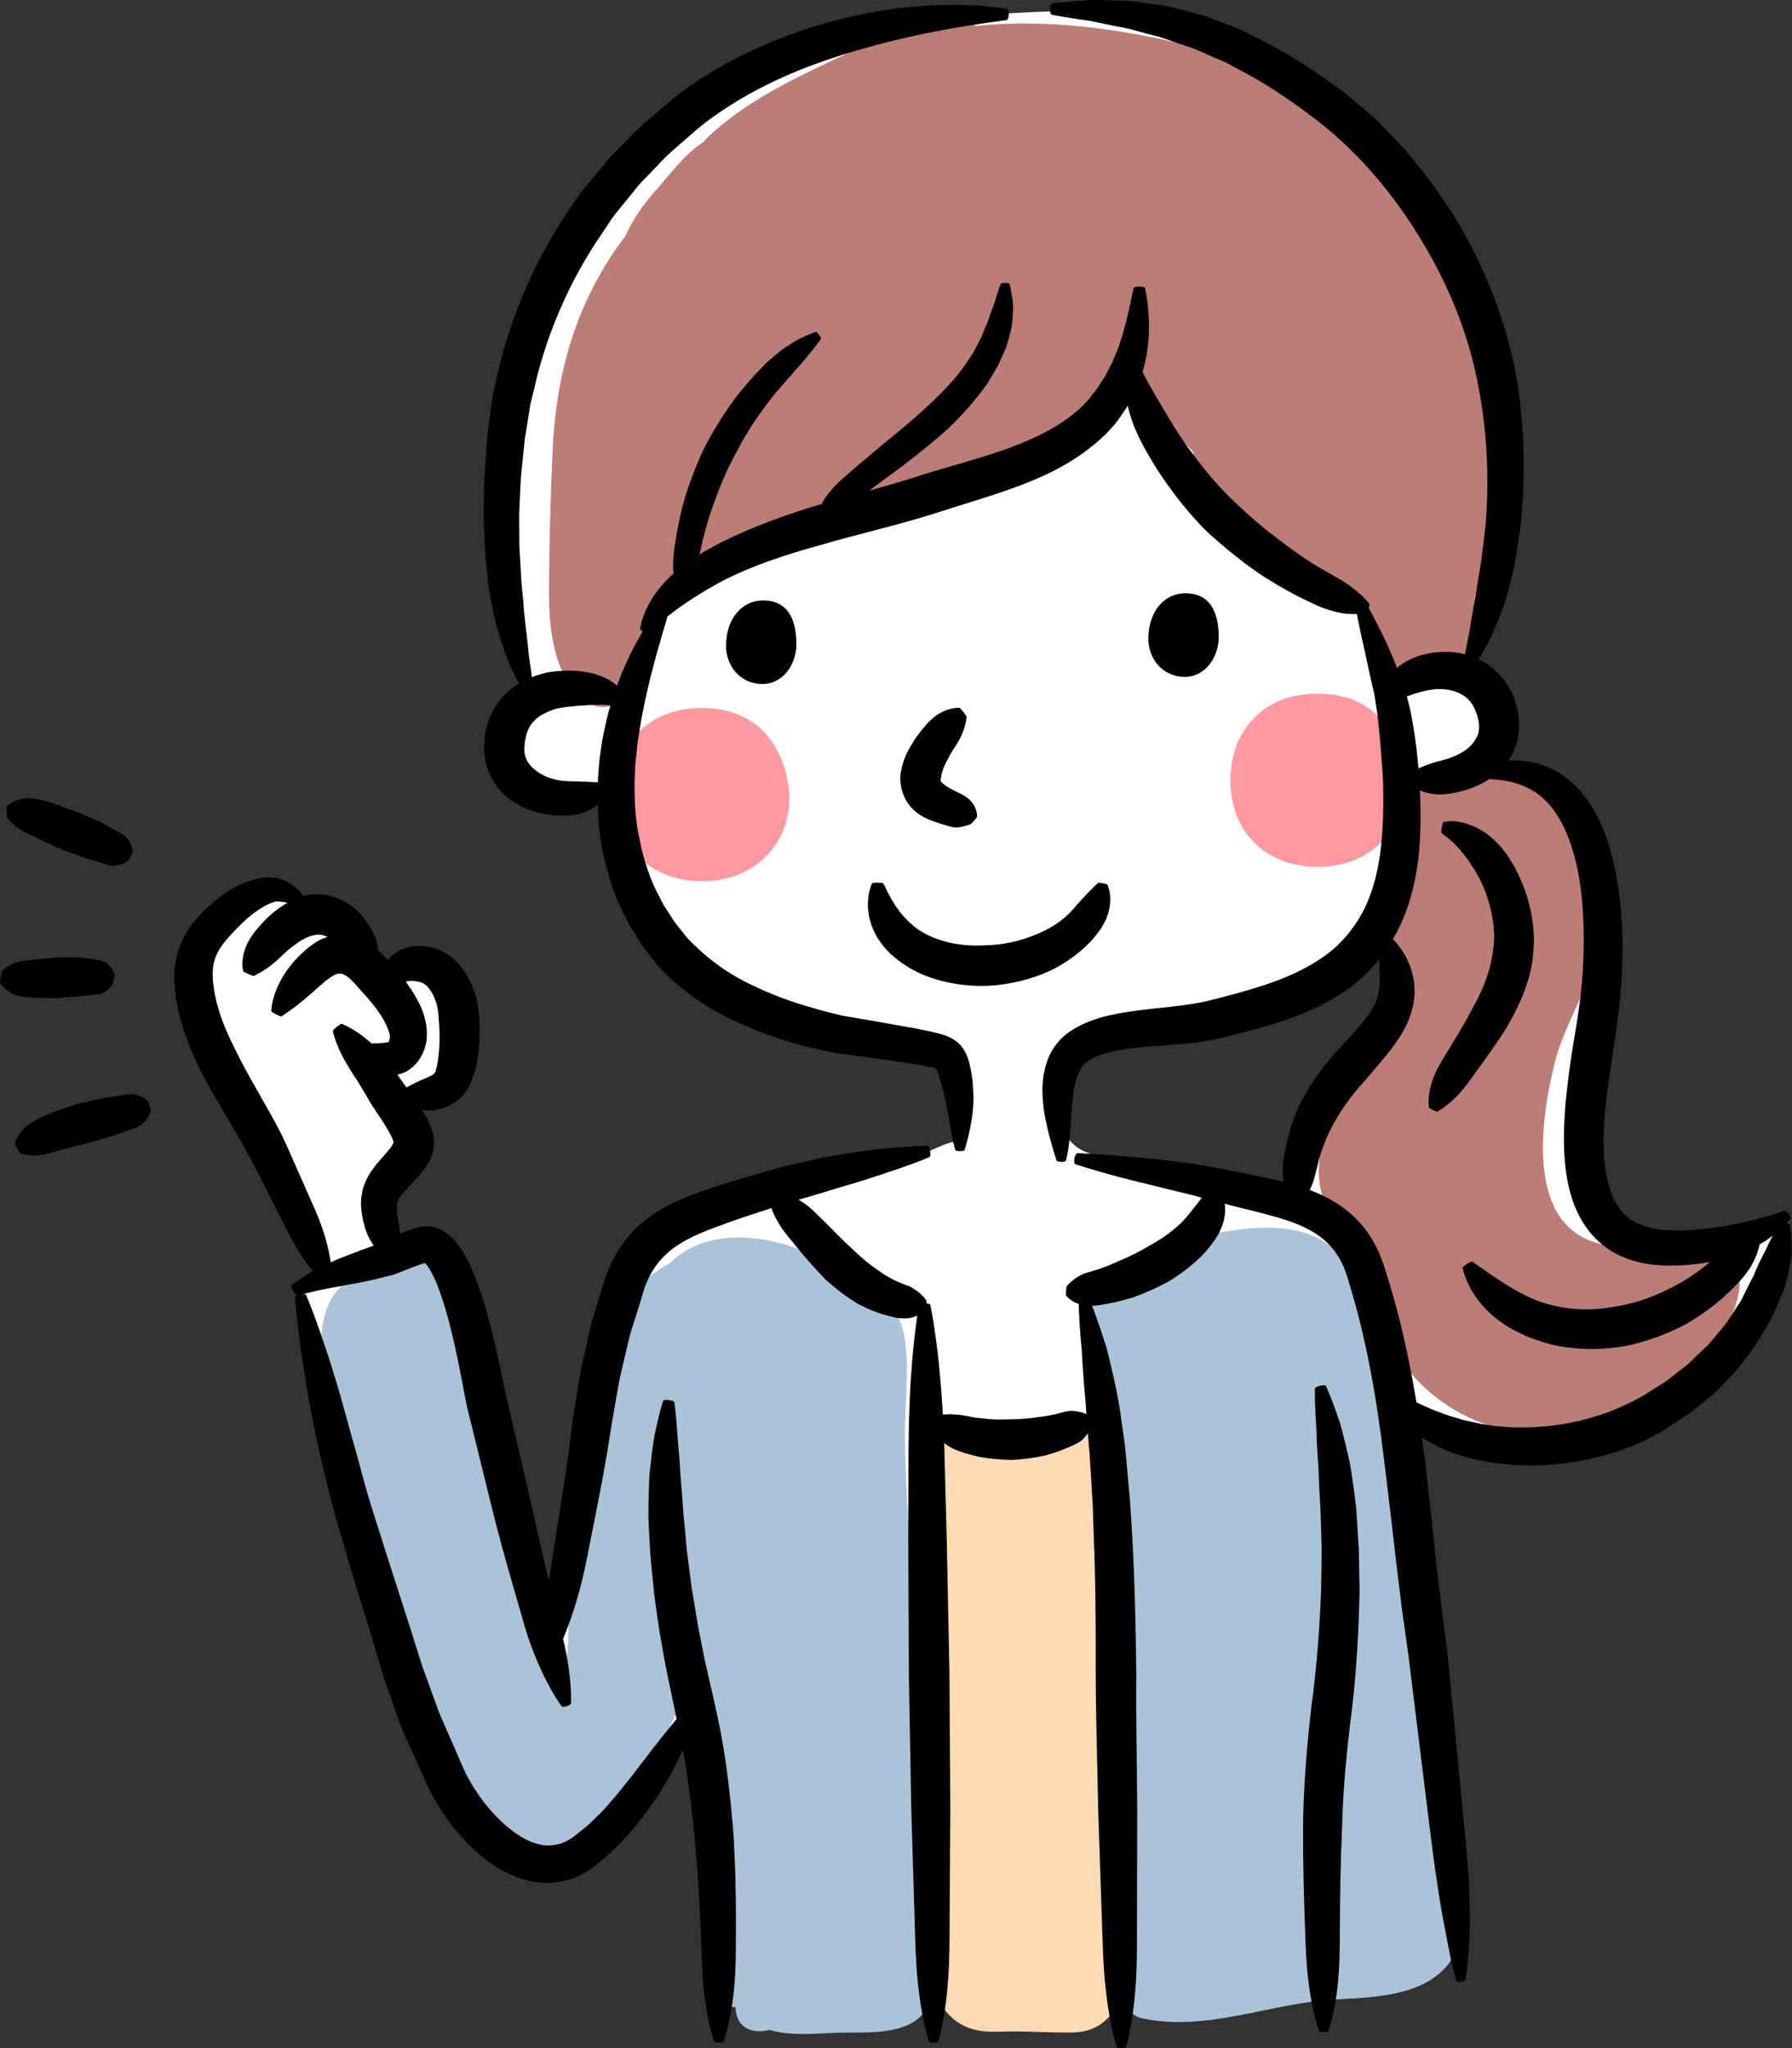
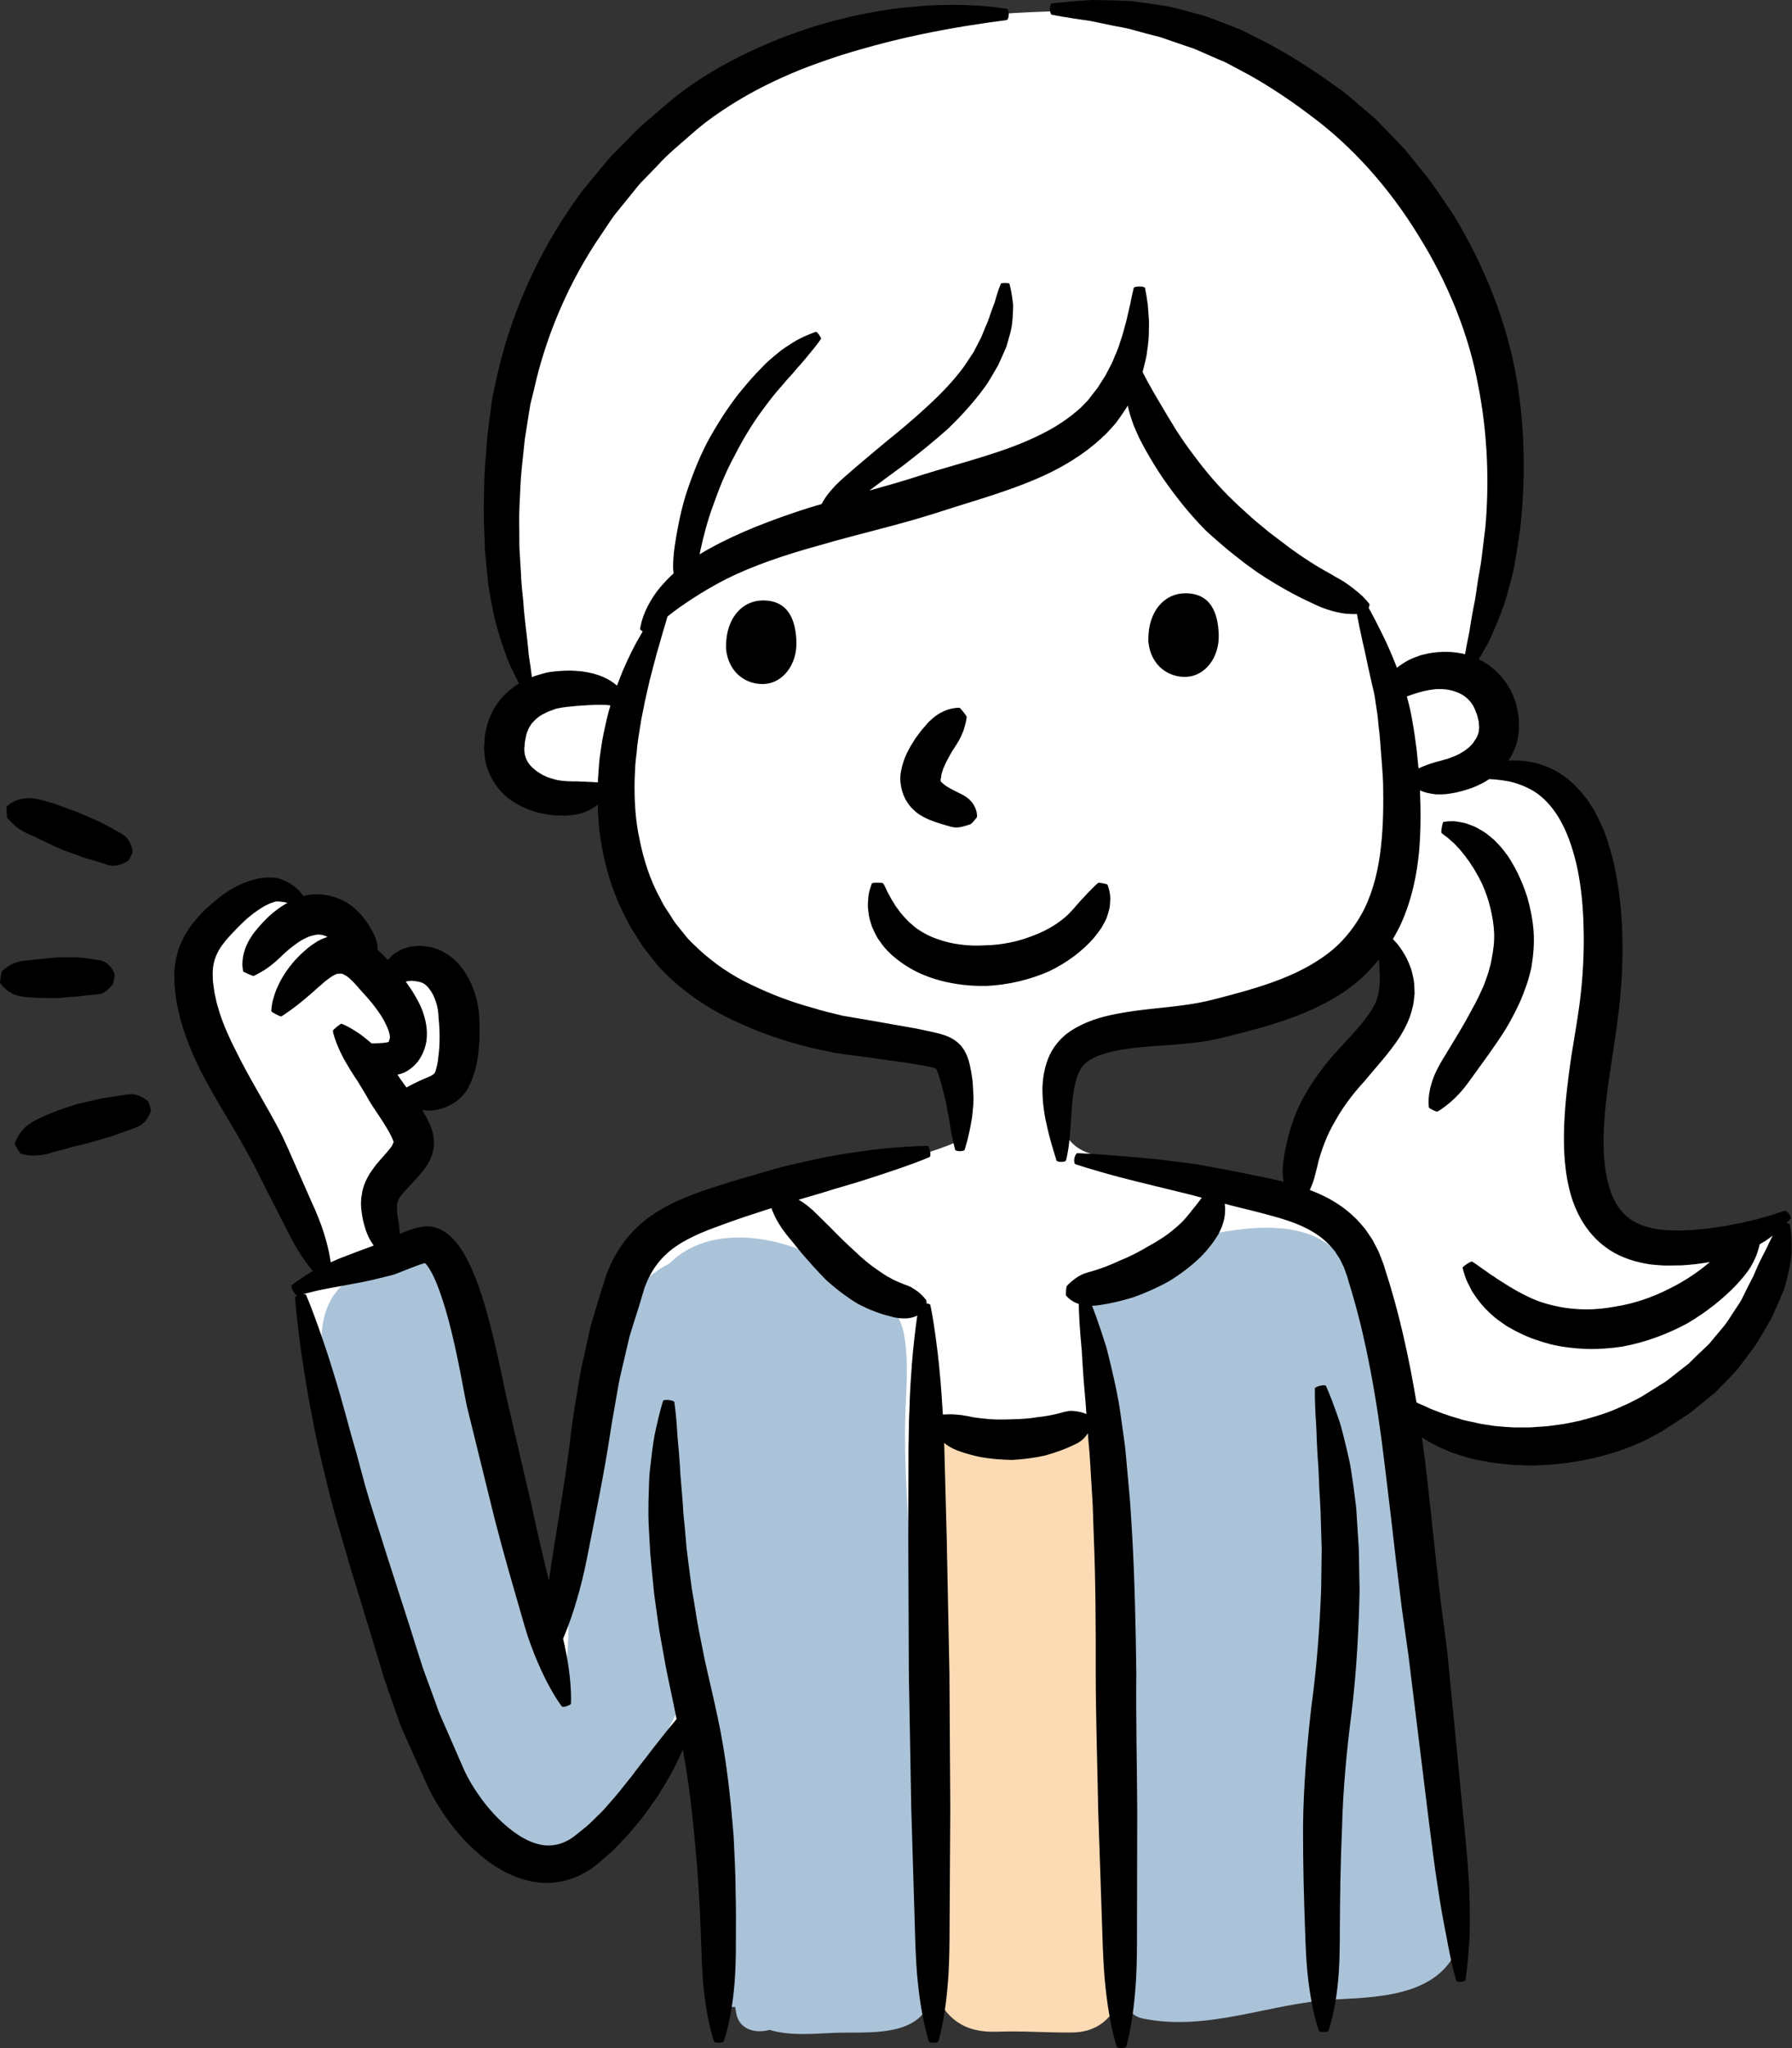
<svg xmlns="http://www.w3.org/2000/svg" height="571.4" preserveAspectRatio="xMidYMid meet" version="1.0" viewBox="-0.0 -0.0 500.1 571.4" width="500.1" zoomAndPan="magnify">
  <rect x="-0.0" y="-0.0" width="500.1" height="571.4" fill="#333333" stroke="none" />
  <g id="change1_1">
    <path d="M485.519,345.393c-12.738,4.269-31.208,5.221-39.647-7.904c-8.438-13.121-0.301-42.559,2.196-57.791 s1.249-30.214-7.629-48.941c-8.878-18.727-26.811-18.455-26.811-18.455c9.01-16.457-4.599-23.472-4.599-23.472 s7.993-22.165,8.979-31.653c0.986-9.485,1.502-39.585-10.604-82.269c-12.104-42.684-76.15-67.061-89.434-70.322 c-13.284-3.261-44.426-0.468-63.424,1.381c-19,1.846-36.672,10.207-76.111,37.307c-39.439,27.101-37.587,92.596-37.753,105.249 c-0.166,12.649,7.656,44.778,7.656,44.778s-5.001,6.04-6.492,14.814c-1.486,8.778,13.689,14.486,21.643,13.542 c7.951-0.94,8.156,2.162,9.668,13.558c1.513,11.4,22.625,40.155,40.689,47.443c18.063,7.292,43.866,9.68,47.629,11.354 c3.766,1.674,6.514,20.967,6.553,23.472c0.039,2.509-35.124,11.654-65.459,18.197s-28.677,23.611-32.335,35.719 c-3.657,12.103-4.916,40.639-11.108,63.596c-6.193,22.961-8.121,10.668-12.268,1.889c-4.146-8.781-14.166-65.629-16.829-74.453 c-2.665-8.821-7.99-16.645-13.151-13.647c-5.16,2.996-8.322-0.714-10.489-7.749c-2.167-7.034,4.557-14.658,8.16-19.117 c3.601-4.46-4.733-14.304-4.733-14.304s14.887-2.446,17.756-11.096c2.871-8.649-0.538-21.646-6.365-24.811 c-5.827-3.165-16.467,0-16.467,0l-3.675-1.331c0,0,0.492-4.171-2.749-10.085c-3.24-5.911-12.441-5.193-12.441-5.193 c-5.534-8.95-16.107-4.865-20.393-2.06c-4.284,2.81-9.448,6.933-10.197,19.813c-0.749,12.879,10.487,34.813,16.394,42.293 c5.903,7.479,19.038,40.271,19.038,40.271s-4.31,2.518-6.271,3.363c-1.963,0.851-0.176,4.447,1.422,11.123 c1.599,6.68,23.521,86.558,32.317,112.226s22.5,36.449,35.485,37.899c12.984,1.451,21.188-15.142,27.414-23.448 c6.229-8.307,13.869-16.289,14.107-14.451c0.236,1.838,5.158,50.783,5.382,63.748c0.226,12.969,61.3,3.664,82.275,3.664 s124.605-1.639,124.268-6.922c-0.34-5.283-5.402-51.603-7.17-67.662c-1.767-16.063-7.994-67.824-8.72-74.594 c-0.727-6.771,14.69,0.039,29.872,4.186c15.182,4.148,35.846-7.942,50.805-17.521c14.959-9.574,22.069-30.132,23.357-38.161 C496.549,340.832,498.258,341.124,485.519,345.393z M389.416,274.392c-3.217,7.874-6.628,15.462-13.445,20.871 c-9.124,7.24-14.012,19.184-15.26,30.631c-0.695,6.391-7.353,9.535-12.429,5.146c-4.409-3.809-11.178-3.746-16.67-4.46 c-5.855-0.761-11.8-3.313-17.686-3.477c-8.926-0.249-16.751-1.65-17.955-11.739c-0.332-2.786,0.305-4.861,1.541-6.426 c0.632-7.499,5.591-12.415,13.469-13.792c10.885-1.904,21.747-2.747,32.522-5.486c0.222-0.054,0.422-0.058,0.635-0.093 c6.126-1.424,12.626-2.466,18.102-5.416c6.279-3.379,9.951-5.595,13.868-11.369C380.458,262.367,392.709,266.331,389.416,274.392z" fill="#FFF" />
  </g>
  <g id="change1_2">
-     <path d="M115.519,270.63c-4.159-2.083-9.307-1.654-12.583,2.291c-0.102-0.137-0.175-0.277-0.289-0.41 c-1.962-2.365-4.401-3.828-7.13-4.452c0.923-5.337-0.706-11.752-6.767-13.121c-1.498-0.339-2.931-0.449-4.296-0.382 c-1.219-2.185-3.331-3.925-6.359-4.323c-9.521-1.252-19.718,6.118-22.258,15.392c-1.198,4.374-1.554,8.845,0.679,13.004 c3.266,6.094,5.634,12.579,9.021,18.587c0.449,0.801,1.058,1.437,1.724,1.998c0.634,1.697,1.514,3.402,2.627,5.256 c0.457,2.063,1.307,4.201,2.642,6.395c0.346,0.57,0.753,1.069,1.198,1.515c1.354,3.22,2.653,6.461,4.459,9.474 c0.086,0.145,0.188,0.262,0.277,0.397c2.542,10.722,6.655,31.781,19.301,31.781c7.735,0,9.781-8.458,9.512-14.592 c-0.233-5.282-2.173-8.311,0.655-13.542c1.557-2.883,1.818-6.09,1.83-9.302c0.083-1.269,0.067-2.535-0.031-3.854 c-0.002-0.191-0.006-0.386-0.006-0.581c-0.014,0.004-0.029,0.004-0.045,0.008c-0.063-0.693-0.142-1.396-0.242-2.131 c-0.125-0.92-0.416-1.688-0.782-2.38c1.789-0.765,3.472-1.693,5.029-2.781c1.625-0.223,3.17-0.882,4.354-2.049 c1.98-1.946,3.308-4.498,4.122-7.314c3.199-5.682,4.526-12.478,3.259-19.435C124.565,271.383,119.612,269.608,115.519,270.63z M407.368,191.588c-3.125-1.288-6.35-1.689-9.711-1.857c-2.605-0.129-10.271,3.023-11.55-0.234 c-3.108-7.908-1.485-14.951-8.617-21.111c-7.294-6.301-16.637-9.539-24.082-15.961c-7.086-6.11-32.832-18.739-30.992-30.288 c0.09-0.375,0.2-0.737,0.268-1.124c1.735-10.031-12.219-14.198-15.411-4.249c-0.107,0.335-0.172,0.663-0.261,0.995 c-3.151,9.231-27.137,16.77-34.726,19.277c-13.106,4.339-26.891,6.957-40.337,10.063c-17.476,4.034-43.204,9.801-49.917,28.481 c-3.941,5.349-4.535,12.157-5.702,18.505c-0.227,1.221-0.439,2.7-0.933,3.851c-0.053,0.125-0.02,0.226,0.049,0.304 c-0.182-0.039-0.392-0.082-0.667-0.129c-5.266-0.909-9.571-4.768-14.858-5.896c-8.44-1.799-19.103,7.007-17.069,15.965 c1.994,8.782,11.715,11.123,19.348,12.93c7.16,1.697,11.908,1.268,14.59,9.262c1.91,5.696,2.616,11.486,4.949,17.081 c2.948,7.058,7.538,18.743,14.456,23.062c8.399,5.244,19.636,8.424,28.953,11.803c12.604,4.574,25.979,7.247,39.229,9.072 c1.303,5.656,2.177,11.304,2.443,17.222c0.105,2.317,0.85,7.265-0.604,9.906c-0.375,0.065-0.745,0.125-1.137,0.25 c-5.396,1.748-9.59,4.85-15.315,5.661c-7.298,1.037-12.616,4.76-20.056,3.327c-10.271-1.975-13.73,11.626-4.249,15.411 c6.831,2.728,12.739,6.677,18.144,11.64c5.039,4.623,13.349,10.807,13.78,17.86c0.55,9.103,0.05,18.446,8.876,23.616 c6.64,3.89,20.394,4.163,27.477,1.562c0.464-0.173,0.886-0.384,1.311-0.587c4.89,1.604,11.053-0.769,10.444-7.132 c-0.068-0.714-0.188-0.063-0.298-2.06h0.014c-0.008,0-0.018-0.113-0.024-0.142c-0.474-3.016-1.255-5.996-2.088-8.931 c0.045-0.395,0.088-0.808,0.067-1.232c-0.09-1.876-0.372-3.684-0.761-5.463c-0.456-3.769-0.714-7.464-1.742-11.161 c0.728-0.306,1.464-0.586,2.217-0.831c10.323-3.866,17.523-13.56,27.713-16.806c7.507-2.392,7.73-13.12,0-15.411 c-9.181-2.723-18.892-2.846-27.979-5.924c-6.144-2.08-7.067-7.984-7.91-13.606c-0.033-0.223-0.074-0.456-0.113-0.688 c-0.192-2.07-0.422-4.357-0.434-6.574c1.169-0.929,2.055-2.238,2.399-3.994c0.504-2.571,1.16-5.089,1.663-7.658 c0.046-0.23,0.05-0.461,0.07-0.688c15.23-1.412,30.345-3.734,45.446-7.155c14.584-3.301,36.889-10.511,38.639-27.768 c3.361-3.113,6.369-6.637,8.751-10.999c2.764-5.061,3.265-10.62,3.188-16.273c-0.045-3.266-0.749-7.136-0.712-10.796 c9.359,2.548,19.733,0.476,22.023-10.92C416.854,198.908,412.797,193.824,407.368,191.588z" fill="#FFF" />
-   </g>
+     </g>
  <g id="change2_1">
    <path d="M257.599,499.638c-1.459-23.452-2.773-46.896-3.896-70.369c-0.523-10.99-1.358-22.01-1.095-33.02 c0.191-8.033,1.093-15.626-0.249-23.628c-2.306-13.711-19.579-20.689-30.919-24.686c-11.239-3.952-25.659-4.487-34.623,4.537 c-4.202,2.123-7.908,5.295-10.749,9.591c-1.274,1.931-1.567,3.827-1.197,5.517c-0.955,1.683-1.825,3.5-2.603,5.501 c-2.337,6.036-3.586,12.696-4.494,19.063c-0.937,6.555-2.888,12.914-3.996,19.405c-1.432,3.957-2.645,7.968-3.351,12.104 c-1.624,9.48-1.717,19.182-1.76,28.768c-0.021,4.42-0.156,8.668-0.901,13.039c-0.326,1.686-0.714,3.358-1.122,5.029 c-10.399-9.699-10.376-29.789-13.217-42.24c-5.061-22.199-11.244-44.126-16.511-66.278c-0.685-2.881-2.455-4.547-4.559-5.271 c-1.122-3.745-4.521-6.566-9.266-4.803c-1.768,0.654-3.386,1.408-4.894,2.234c-0.959-0.167-1.985-0.197-3.098,0.013 c-20.229,3.832-16.069,25.833-12.458,40.486c0.375,3,0.905,6,1.549,8.951c5.694,26.02,19.157,50.17,28.302,75.004 c5.846,15.875,15.501,47.918,38.028,35.68c10.287-5.587,18.344-16.543,23.512-26.689c2.832-5.561,5.2-11.779,9.334-16.523 c0.39,0.972,0.876,1.932,1.414,2.888c0.774,8.907,4.098,17.081,7.138,25.363c-0.64,7.047,0.053,14.038,1.061,21.174 c0.059,0.414,0.104,0.831,0.16,1.245c-0.01,0.563-0.023,1.124-0.029,1.686c-0.016,1.373,0.229,2.545,0.651,3.543 c1.001,9.527,0.802,18.992,0.845,28.613c-0.086,0.908-0.479,1.764-0.479,2.617c0,0.061,0,1.684,0,1.684s0.994,0,0.999,0 c0.069,0,0.162,0.639,0.269,1.377c0.71,4.986,5.346,6.105,9.396,5.02c5.478,1.693,12.13,1.094,17.692,0.836 c9.175-0.426,24.292,1.729,27.409-9.84c2.287-8.479,1.746-17.176,0.609-25.781C259.097,520.843,258.262,510.344,257.599,499.638z M405.028,514.975c-2.908-10.694-4.301-21.334-5.604-32.345c-2.889-24.438-10.478-47.84-11.748-72.463 c-0.406-7.867-1.377-15.692-3.834-22.662c-0.754-5.488-1.897-10.92-3.584-16.241c-2.313-7.309-2.604-18.342-8.82-23.503 c-10.708-8.899-30.27-4.515-42.437-1.357c-3.801,0.987-5.524,3.839-5.666,6.843c-0.449,0.277-0.875,0.57-1.271,0.882 c-0.809,0.634-1.547,1.366-2.245,2.158c-2.016-0.137-4.03,0.405-5.534,1.783c-4.728-1.678-11.128,2.317-10.794,7.693 c0.294,4.743,2.181,8.282,4.478,11.768c0.524,3.043,0.742,6.332,1.148,8.47c1.525,8.041,2.526,16.053,3.334,24.194 c1.766,17.791,2.638,35.57,2.694,53.451c0.004,1.137,0.228,2.127,0.575,3.012c-1.869,13.793-2.031,27.641-2.333,41.563 c-0.345,15.751-0.997,31.386-0.408,47.147c0.127,3.385,2.323,6.975,5.866,7.705c18.417,3.791,35.78-4.4,53.983-5.307 c14.028-0.695,31.09-1.412,35.104-17.797C409.908,531.912,407.133,522.716,405.028,514.975z" fill="#ABC3D8" />
  </g>
  <g id="change3_1">
-     <path d="M391.885,215.774c-1.642-12.719-9.738-22.973-25.72-22.223c-15.979,0.749-23.683,13.021-22.723,26.273 c0.999,13.784,11.486,22.918,26.468,21.919C384.894,240.745,393.526,228.494,391.885,215.774z M194.373,197.546 c-15.981,0.749-23.684,13.02-22.724,26.273c0.999,13.784,11.486,22.918,26.468,21.919c14.982-0.999,23.614-13.25,21.975-25.969 C218.451,207.05,210.352,196.797,194.373,197.546z" fill="#FF999F" />
-   </g>
+     </g>
  <g id="change4_1">
-     <path d="M382.682,175.448c5.304,17.928,23.478,16.652,30.586,0.577c4.376-9.894,1.555-21.127,3.074-31.567 c1.797-12.329,4.537-24.701,2.392-37.182c-1.833-10.655-6.7-20.229-11.88-29.621c-5.37-9.73-10.037-20.027-15.873-29.469 c-8.232-13.316-20.862-18.801-34.266-24.389c-0.445-2.641-2.146-5.044-5.488-6c-25.627-7.335-52.281-13.324-78.95-10.562 c-1.264-1.127-2.99-1.826-5.241-1.709c-13.018,0.671-24.363,6.391-35.935,11.896c-12.138,5.774-23.757,11.603-33.64,20.909 c-0.405,0.382-0.739,0.776-1.038,1.182c-5.372,3.496-9.242,8.884-13.444,13.632c-3.416,3.863-6.379,7.975-8.318,12.521 c-13.01,16.983-19.352,36.768-20.433,59.717c-0.614,12.992-0.944,26.218-1.011,39.23c-0.055,10.491,1.064,22.734,9.12,30.342 c3.539,3.34,10.18,3.137,12.55-1.619c2.93-5.876,4.742-18.294,8.913-23.343c4.531-5.481,9.354-7.245,14.982-11.482 c12.815-9.645,29.472-7.058,44.482-10.948c13.988-3.621,26.772-10.795,38.186-19.516c1.219,0.297,2.53,0.254,3.854-0.289 c7.041-2.875,12.595-6.972,18.067-12.22c5.226-5.006,7.98-9.746,14.525-4.077c5.111,4.424,10.358,9.415,15.121,14.643 c0,0.242,0.02,0.472,0.028,0.71c-0.264,1.428-0.047,2.981,0.79,4.557c0.874,2.79,2.393,5.361,4.367,8.029 c2.029,2.739,4.728,3.781,7.266,3.637c0.26,0.242,0.52,0.479,0.777,0.718c2.882,4.377,5.923,8.462,10.807,11.833 c1.169,0.804,2.441,1.159,3.711,1.186c1.563,1.35,3.112,2.708,4.703,4.034c4.165,3.476,11.712,6.792,16.984,11.088 C382.262,172.994,382.309,174.188,382.682,175.448z M484.926,353.04c-1.853-6.565-7.116-8.592-13.442-7.46 c-8.494,1.519-14.771,3.316-23.675,1.666c-22.613-4.198-17.838-35.157-13.884-50.912c4.072-16.23,17.764-30.377,9.019-45.953 c0.821-6.453,0.131-12.797-2.544-19.086c0.174-1.537-0.133-3.122-1.163-4.573c-1.898-2.672-3.663-5.061-6.244-7.108 c-2.427-1.932-5.053-2.361-7.343-1.822c-2.321-1.026-4.693-1.958-7.169-2.731c-0.248-0.078-0.492-0.105-0.735-0.152 c-1.062-0.281-2.172-0.507-3.387-0.632c-2.458-0.254-4.655,1.006-6.126,2.891c-0.938,0.008-1.874,0.074-2.809,0.207l-0.019-0.012 c-6.776-4.62-13.197,3.152-11.33,9.442c-0.178,0.421-0.326,0.858-0.408,1.327c-0.116,0.842-0.281,1.677-0.499,2.497 c-0.714,3.036,0.214,5.525,1.899,7.265c-0.269,1.912-0.994,3.905-1.506,5.661c-0.939,3.238-2.214,6.387-3.391,9.547 c-2.411,6.492-3.062,12.157,1.308,16.496c0.479,6.188-2.161,13.063-4.711,19.363c-9.632,6.638-15.364,20.862-17.896,30.937 c-1.93,7.679-0.426,14.787,3.438,21.576c5.539,9.729,6.836,20.197,11.674,30.15c1.128,2.321,2.835,3.551,4.691,3.948 c15.11,27.646,54.301,32.805,77.773,12.263C475.012,380.342,488.51,365.75,484.926,353.04z" fill="#BC7D76" />
-   </g>
+     </g>
  <g id="change5_1">
    <path d="M315.231,505.955c-0.616-19.871-4.82-39.379-5.69-59.223c-0.31-7.085,0.488-14.193,0.756-21.271 c0.235-6.25-2.529-13.654-1.811-19.414c0.585-4.687-4.11-7.525-7.99-7.99c-9.604-1.154-20.472-1.318-29.942,1.331 c-5.677-3.695-15.179,0.486-12.22,8.282c6.212,16.371,4.314,34.162,4.208,51.313c-0.128,20.011,0.755,40.05-0.187,60.054 c-0.542,11.549-6.763,33.529,2.505,43.057c3.849,3.957,8.439,4.857,13.804,4.664c6.906-0.246,13.66,0.313,20.552,0.229 c11.886-0.145,14.816-10.924,16.046-20.729C316.899,533.203,315.637,519.056,315.231,505.955z" fill="#FBDAB4" />
  </g>
  <g id="change6_1">
    <path d="M263.219,214.454c0.438-0.929,0.792-1.884,1.353-2.803c0.509-0.942,0.975-1.873,1.558-2.717 c0.273-0.431,0.542-0.849,0.802-1.252c0.251-0.416,0.497-0.817,0.73-1.202c0.422-0.827,0.803-1.592,1.079-2.339 c0.311-0.712,0.471-1.506,0.646-2.072c0.162-0.597,0.255-1.138,0.314-1.52c0.05-0.408,0.074-0.624,0.074-0.624 c0.004-0.066-0.357-0.591-0.855-1.229c-0.536-0.688-1.027-1.245-1.103-1.245c0,0-0.227,0-0.65,0.002 c-0.41,0.027-1.01,0.088-1.729,0.253c-0.742,0.16-1.518,0.433-2.367,0.858c-0.897,0.376-1.745,0.972-2.612,1.674 c-0.416,0.373-0.85,0.761-1.297,1.165c-0.392,0.453-0.798,0.923-1.215,1.407c-0.859,0.938-1.668,2.062-2.513,3.219 c-1.545,2.483-3.25,5.046-4.001,9.219c-0.402,1.898-0.139,4.499,0.815,6.791c0.486,1.198,1.202,2.2,1.968,3.131 c0.779,0.81,1.604,1.564,2.384,2.074c1.615,1.028,3.065,1.59,4.296,2.017c1.265,0.447,2.315,0.735,3.264,1.022 c0.921,0.291,1.703,0.501,2.438,0.544c0.714,0.021,1.41-0.072,2.014-0.229c0.634-0.152,1.183-0.328,1.613-0.466 c0.443-0.154,0.728-0.252,0.728-0.252c0.064-0.023,0.407-0.378,0.827-0.856c0.479-0.546,0.876-1.055,0.88-1.139 c0,0,0.029-0.312-0.033-0.833c-0.061-0.521-0.231-1.27-0.613-1.998c-0.371-0.798-0.946-1.518-1.689-2.21 c-0.746-0.632-1.647-1.138-2.587-1.581c-1.793-0.895-3.9-1.917-4.727-2.831c-0.506-0.4-0.529-0.563-0.492-0.638 c-0.033,0.002-0.002-0.063,0.002-0.109c0.006-0.049-0.045-0.063-0.004-0.179c0.016-0.094,0.018-0.184,0.004-0.273l0.139-0.435 c0.089-0.332-0.061-0.542,0.16-1.032L263.219,214.454z M249.972,252.801c-0.322-0.583-0.674-1.127-1.026-1.645 c-0.311-0.533-0.556-1.055-0.82-1.525c-0.575-0.937-0.86-1.773-1.17-2.333c-0.308-0.576-0.474-0.882-0.474-0.882 c-0.053-0.092-0.689-0.17-1.5-0.18c-0.872-0.01-1.611,0.076-1.654,0.191c0,0-0.129,0.363-0.37,1.042 c-0.183,0.687-0.583,1.715-0.646,3.075c-0.045,0.679-0.131,1.449-0.113,2.29c0.063,0.833,0.16,1.748,0.318,2.727 c0.188,0.97,0.519,1.984,0.87,3.061c0.458,1.018,0.96,2.118,1.602,3.184c0.727,1,1.426,2.125,2.36,3.074 c0.466,0.474,0.925,0.987,1.434,1.444c0.522,0.437,1.057,0.88,1.595,1.331c2.206,1.703,4.718,3.236,7.442,4.334 c2.727,1.12,5.626,1.929,8.591,2.403c2.969,0.527,5.999,0.708,9.02,0.638c6.035-0.287,11.952-1.73,17.199-4.007 c5.179-2.45,9.582-5.825,12.678-9.422c0.749-0.926,1.45-1.828,2.056-2.727c0.55-0.946,1.054-1.851,1.445-2.735 c0.321-0.933,0.582-1.811,0.779-2.624c0.185-0.819,0.211-1.619,0.24-2.315c0.105-1.387-0.197-2.522-0.376-3.262 c-0.199-0.745-0.375-1.135-0.375-1.135c-0.039-0.09-0.503-0.246-1.126-0.373c-0.714-0.145-1.363-0.205-1.453-0.137 c0,0-0.337,0.261-0.845,0.733c-0.522,0.466-1.111,1.168-1.936,1.943c-0.413,0.386-0.763,0.839-1.197,1.288 c-0.45,0.441-0.895,0.921-1.318,1.44c-0.475,0.498-0.96,1.024-1.415,1.607c-0.513,0.546-1.049,1.122-1.611,1.721 c-2.374,2.29-5.755,4.471-9.814,5.977c-4.019,1.604-8.693,2.625-13.375,2.706c-2.331,0.146-4.68,0.1-6.924-0.214 c-2.255-0.264-4.408-0.788-6.355-1.504c-1.997-0.63-3.726-1.561-5.242-2.545c-0.367-0.262-0.729-0.519-1.085-0.772 c-0.345-0.266-0.633-0.568-0.95-0.839c-0.696-0.492-1.177-1.118-1.744-1.652c-0.53-0.56-0.979-1.149-1.469-1.689 C250.824,253.895,250.382,253.347,249.972,252.801z M340.115,177.152c-0.168-6.325-2.313-11.65-9.323-11.65 c-5.702,0-10.32,4.826-10.32,12.817v0.667c0.665,6.824,5.826,10.152,10.82,9.82S340.281,183.48,340.115,177.152z M202.612,180.316 v0.667c0.665,6.824,5.827,10.152,10.82,9.82c4.994-0.332,8.989-5.326,8.824-11.654c-0.168-6.325-2.314-11.65-9.323-11.65 C207.231,167.5,202.612,172.327,202.612,180.316z M379.196,431.891c-0.08-1.267-0.16-2.517-0.238-3.749 c-0.155-2.464-0.31-4.861-0.456-7.182c-0.235-2.313-0.57-4.539-0.837-6.68c-0.321-2.135-0.589-4.181-0.956-6.113 c-0.411-1.928-0.827-3.75-1.256-5.453c-0.401-1.707-0.812-3.295-1.21-4.758c-0.402-1.462-0.915-2.775-1.313-3.973 c-0.842-2.382-1.568-4.229-2.08-5.479c-0.534-1.243-0.821-1.906-0.821-1.906c-0.088-0.195-0.739-0.22-1.529-0.048 c-0.853,0.188-1.541,0.524-1.543,0.758c0,0-0.004,0.718-0.014,2.06c0.02,1.334,0.063,3.283,0.209,5.729 c0.059,1.226,0.198,2.564,0.239,4.039c0.035,1.478,0.096,3.065,0.196,4.753c0.072,1.693,0.189,3.484,0.341,5.365 c0.079,1.89,0.163,3.875,0.252,5.947c0.107,2.067,0.283,4.211,0.357,6.44c0.066,2.229,0.138,4.536,0.209,6.905 c0.035,1.186,0.072,2.387,0.109,3.601c-0.017,1.22-0.033,2.452-0.049,3.696c-0.035,2.49-0.072,5.035-0.109,7.623 c-0.402,10.348-1.188,21.41-2.692,32.367c-1.313,11.283-2.248,22.883-2.359,33.547c-0.033,10.695,0.258,20.619,0.571,29.074 c0.133,4.234,0.307,8.104,0.625,11.523c0.351,3.422,0.787,6.4,1.262,8.85c0.917,4.9,1.994,7.715,1.994,7.715 c0.059,0.162,0.55,0.293,1.186,0.311c0.729,0.02,1.373-0.121,1.441-0.311c0,0,1.036-2.82,1.883-7.773 c0.461-2.482,0.798-5.482,1.04-8.924c0.212-3.443,0.267-7.316,0.269-11.529c0.037-8.439,0.156-18.23,0.619-28.65 c0.255-10.465,1.279-21.326,2.711-32.402c1.354-11.396,1.959-22.84,2.179-33.6c-0.05-2.692-0.101-5.34-0.148-7.932 C379.247,434.437,379.221,433.156,379.196,431.891z M2.011,228.171c0,0,0.133,0.15,0.38,0.435c0.24,0.254,0.578,0.609,0.964,0.962 c0.378,0.314,0.841,0.813,1.354,1.192c0.254,0.217,0.519,0.404,0.798,0.572c0.295,0.207,0.606,0.406,0.929,0.597 c0.328,0.162,0.671,0.33,1.026,0.505c0.376,0.166,0.767,0.339,1.167,0.515c0.783,0.324,1.678,0.804,2.566,1.227 c1.861,0.851,3.93,1.888,6.163,2.86c2.16,0.782,4.319,1.563,6.347,2.296c2.112,0.58,3.949,1.165,5.515,1.678 c0.78,0.273,1.52,0.474,2.246,0.505c0.741,0,1.444-0.111,2.095-0.333c1.275-0.402,2.272-1.116,2.272-1.116 c0.057-0.039,0.298-0.466,0.587-1.034c0.33-0.65,0.591-1.239,0.587-1.317c0,0-0.06-1.178-0.622-2.394 c-0.271-0.63-0.684-1.239-1.226-1.803c-0.556-0.536-1.264-0.975-2.062-1.398c-1.584-0.905-3.437-1.935-5.349-2.903 c-1.982-0.866-4.098-1.789-6.212-2.711c-2.062-0.681-4.195-1.524-6.338-2.281c-1.132-0.333-2.153-0.683-3.26-0.944 c-0.537-0.138-1.06-0.271-1.564-0.401c-0.526-0.08-1.073-0.127-1.574-0.186c-0.514-0.023-1-0.037-1.471-0.02 c-0.498,0.045-0.969,0.117-1.409,0.226c-0.87,0.16-1.613,0.441-2.247,0.794c-0.621,0.33-1.073,0.667-1.374,0.911 c-0.291,0.271-0.447,0.416-0.447,0.416c-0.044,0.047-0.046,0.679-0.004,1.487C1.893,227.377,1.969,228.121,2.011,228.171z M6.206,278.014c0.433,0.047,0.88,0.098,1.34,0.148c0.927,0.109,1.842,0.134,2.824,0.205c1.984,0.061,3.941,0.031,5.956,0.037 c1.908-0.158,3.87-0.363,5.569-0.431c1.756-0.287,3.303-0.398,4.653-0.509c0.685-0.058,1.292-0.113,1.837-0.285 c0.558-0.222,1.073-0.542,1.535-0.95c0.915-0.767,1.594-1.74,1.594-1.74c0.039-0.055,0.154-0.531,0.277-1.155 c0.143-0.714,0.239-1.352,0.218-1.426c0,0-0.298-1.106-1.094-2.107c-0.395-0.526-0.917-0.989-1.552-1.373 c-0.642-0.375-1.385-0.562-2.183-0.644c-1.607-0.257-3.511-0.56-5.456-0.702c-2.003-0.066-3.982-0.006-6.019,0.008 c-1.928,0.197-3.911,0.433-5.629,0.554c-0.865,0.099-1.739,0.244-2.509,0.298c-0.388,0.029-0.765,0.059-1.129,0.086 c-0.369,0.07-0.724,0.138-1.064,0.203c-0.699,0.211-1.323,0.398-1.884,0.669c-0.562,0.232-1.083,0.58-1.521,0.874 c-0.441,0.303-0.811,0.609-1.065,0.833c-0.262,0.248-0.401,0.382-0.401,0.382c-0.041,0.043-0.172,0.666-0.304,1.465 c-0.14,0.86-0.228,1.598-0.194,1.65c0,0,0.104,0.158,0.304,0.458c0.205,0.271,0.511,0.653,0.929,1.049 c0.417,0.388,0.94,0.851,1.574,1.209c0.634,0.443,1.362,0.718,2.146,0.933C5.36,277.836,5.776,277.924,6.206,278.014z M41.358,307.258c0,0-0.889-0.845-2.132-1.407c-0.63-0.308-1.338-0.511-2.105-0.601c-0.751-0.055-1.565,0.045-2.458,0.201 c-1.791,0.275-3.88,0.597-6.119,0.94c-2.253,0.509-4.657,1.052-7.061,1.594c-2.398,0.821-4.783,1.535-7.044,2.46 c-1.114,0.483-2.187,0.899-3.201,1.391c-0.505,0.254-0.997,0.5-1.473,0.737c-0.458,0.275-0.899,0.545-1.323,0.8 c-0.823,0.558-1.551,1.122-2.101,1.836c-0.583,0.635-1.01,1.313-1.347,1.873c-0.333,0.567-0.55,1.071-0.687,1.426 c-0.123,0.375-0.188,0.575-0.188,0.575c-0.018,0.063,0.273,0.627,0.686,1.323c0.443,0.751,0.854,1.373,0.921,1.393 c0,0,0.203,0.062,0.585,0.173c0.365,0.088,0.888,0.204,1.495,0.278c0.604,0.069,1.319,0.147,2.044,0.094 c0.735-0.021,1.537-0.116,2.407-0.233c0.416-0.096,0.849-0.193,1.295-0.295c0.429-0.14,0.874-0.283,1.33-0.432 c0.923-0.28,1.957-0.502,2.986-0.773c2.016-0.641,4.339-1.126,6.589-1.691c2.296-0.668,4.592-1.337,6.743-1.963 c2.169-0.775,4.194-1.502,5.932-2.124c0.874-0.287,1.67-0.619,2.337-1.091c0.653-0.497,1.186-1.05,1.578-1.646 c0.798-1.146,1.077-2.323,1.077-2.323c0.015-0.066-0.101-0.543-0.283-1.151C41.634,307.923,41.417,307.314,41.358,307.258z M499.497,341.599c-0.024-0.125-0.396-0.287-0.915-0.404c0.762-0.831,1.149-1.312,1.149-1.312c0.123-0.149-0.037-0.628-0.4-1.15 c-0.415-0.595-0.926-1.031-1.139-0.979c0,0-0.806,0.209-2.192,0.666c-1.337,0.532-3.446,1.004-5.925,1.774 c-1.308,0.264-2.712,0.602-4.214,0.985c-1.566,0.237-3.188,0.652-4.971,0.906c-3.541,0.604-7.561,1.063-11.938,1.202 c-1.089-0.026-2.199-0.055-3.332-0.084c-1.136-0.022-2.147-0.209-3.244-0.313c-2.104-0.38-4.146-0.973-5.949-1.907 c-3.581-1.869-6.076-5.297-7.405-10.096c-1.4-4.748-1.701-10.463-1.406-16.334c0.295-5.899,1.116-12.004,2.104-18.191 c0.884-6.168,1.967-12.596,2.515-19.075c0.555-6.467,0.704-12.838,0.422-19.04c-0.318-6.196-1.079-12.216-2.409-17.904 c-0.659-2.844-1.521-5.599-2.486-8.242c-1.09-2.616-2.272-5.119-3.732-7.417c-2.912-4.563-6.866-8.283-11.064-10.234 c-4.183-2.031-8.202-2.392-11.276-2.313c-0.265,0.016-0.488,0.047-0.739,0.068c1.521-2.261,2.65-5.035,2.857-7.856 c0.162-0.866,0.11-1.682,0.092-2.515c-0.055-0.813,0.004-1.709-0.187-2.458c-0.294-1.557-0.546-3.125-1.184-4.637 c-1.067-3.032-3.158-5.892-5.642-8.057c-1.297-1.176-2.745-2.062-4.239-2.76c0.468-0.767,1.001-1.66,1.613-2.733 c0.681-1.233,1.543-2.636,2.205-4.312c0.729-1.656,1.496-3.509,2.292-5.55c0.86-2.025,1.521-4.29,2.179-6.726 c0.609-2.446,1.426-5.031,1.868-7.829c0.44-2.803,0.902-5.747,1.386-8.822c1.434-12.354,1.633-27.024-0.981-42.5 c-2.71-15.573-8.972-31.433-17.69-45.666c-2.387-3.434-4.628-6.968-7.14-10.291c-1.313-1.623-2.621-3.24-3.927-4.854 c-1.32-1.602-2.556-3.262-4.052-4.703c-1.437-1.487-2.867-2.967-4.291-4.442l-2.133-2.199l-2.325-2.005 c-3.125-2.604-6.104-5.429-9.329-7.528c-6.271-4.541-12.648-8.576-19-11.917c-1.605-0.81-3.189-1.607-4.75-2.394 c-0.781-0.39-1.556-0.778-2.324-1.163c-0.802-0.32-1.598-0.636-2.388-0.95c-1.588-0.607-3.146-1.204-4.678-1.789 c-1.527-0.591-3.021-1.178-4.56-1.545c-3.052-0.8-5.956-1.619-8.744-2.242c-2.825-0.445-5.507-0.839-8.021-1.165 c-2.501-0.451-4.887-0.361-7.063-0.476c-2.175-0.045-4.173-0.087-5.979-0.126c-3.602,0.201-6.412,0.466-8.323,0.647 c-1.906,0.211-2.923,0.324-2.923,0.324c-0.299,0.037-0.544,0.664-0.563,1.471c-0.016,0.872,0.23,1.623,0.553,1.684 c0,0,0.988,0.181,2.849,0.521c1.852,0.316,4.563,0.737,7.984,1.221c1.688,0.353,3.558,0.741,5.591,1.167 c2.017,0.455,4.241,0.695,6.512,1.403c2.282,0.644,4.709,1.28,7.266,1.921c2.486,0.853,5.102,1.75,7.829,2.687 c1.385,0.392,2.727,1.002,4.094,1.615c1.37,0.603,2.767,1.215,4.185,1.837c0.714,0.3,1.435,0.605,2.16,0.911 c0.698,0.371,1.402,0.747,2.112,1.125c1.416,0.757,2.855,1.523,4.316,2.302c5.784,3.223,11.661,7.126,17.486,11.554 c11.559,8.556,21.868,20.179,29.938,33.36c8.182,13.088,14.033,27.583,16.612,41.673c2.823,14.182,3.053,27.902,2.051,39.5 c-0.354,2.893-0.692,5.667-1.015,8.305c-0.277,2.649-0.872,5.101-1.192,7.459c-0.335,2.357-0.63,4.575-1.084,6.584 c-0.395,2.025-0.722,3.906-0.98,5.624c-0.222,1.732-0.618,3.215-0.862,4.549c-0.234,1.192-0.416,2.212-0.56,3.09 c-0.129-0.035-0.261-0.085-0.39-0.121c-2.932-0.673-5.761-0.673-8.352-0.363c-1.291,0.167-2.521,0.474-3.698,0.755 c-1.136,0.449-2.251,0.798-3.244,1.319c-1.251,0.651-2.349,1.391-3.313,2.175c-1.414-3.615-2.771-6.753-4.052-9.286 c-1.332-2.737-2.444-4.852-3.218-6.285c-0.246-0.443-0.444-0.796-0.618-1.108c0.18-0.544,0.274-1.004,0.217-1.09 c0,0-1.068-1.541-3.179-3.295c-1.059-0.872-2.339-1.882-3.853-2.889c-0.765-0.49-1.603-0.95-2.479-1.438 c-0.861-0.523-1.778-1.044-2.74-1.574c-3.842-2.14-8.113-4.98-12.445-8.346c-1.095-0.827-2.209-1.668-3.334-2.521 c-1.093-0.903-2.197-1.816-3.312-2.737c-1.128-0.897-2.188-1.945-3.295-2.917c-1.115-0.993-2.197-1.984-3.168-2.944 c-4.087-3.856-7.935-8.392-11.179-12.793c-1.682-2.171-3.182-4.356-4.545-6.446c-0.712-1.036-1.283-2.089-1.904-3.084 c-0.646-0.979-1.176-1.953-1.742-2.877c-1.079-1.833-2.07-3.513-2.961-5.023c-0.47-0.753-0.79-1.456-1.182-2.111 c-0.396-0.656-0.736-1.26-0.989-1.813c-0.278-0.554-0.553-1.057-0.804-1.502c-0.082-0.182-0.137-0.302-0.209-0.46 c0.002-0.004,0.004-0.008,0.004-0.012c0.517-2.07,1.11-4.009,1.271-5.88c0.284-1.851,0.479-3.578,0.471-5.167 c0.045-1.592,0.074-3.041-0.039-4.336c-0.082-1.295-0.168-2.448-0.264-3.445c-0.15-0.985-0.278-1.828-0.383-2.509 c-0.248-1.354-0.381-2.076-0.381-2.076c-0.043-0.212-0.673-0.388-1.481-0.4c-0.872-0.012-1.619,0.162-1.672,0.389 c0,0-0.162,0.694-0.467,2c-0.131,0.647-0.291,1.447-0.481,2.384c-0.213,0.922-0.458,1.98-0.733,3.162 c-0.221,1.188-0.603,2.454-0.979,3.826c-0.325,1.387-0.819,2.821-1.326,4.334c-0.443,1.545-1.214,3.041-1.84,4.672 c-0.309,0.817-0.807,1.573-1.199,2.39c-0.437,0.798-0.788,1.656-1.358,2.427c-0.505,0.8-1.018,1.617-1.543,2.45 c-0.548,0.812-1.215,1.557-1.822,2.36c-0.306,0.404-0.609,0.812-0.917,1.221c-0.324,0.388-0.695,0.716-1.04,1.083l-1.057,1.087 l-1.203,1.04c-3.235,2.797-7.23,5.224-11.721,7.292c-8.993,4.235-19.782,6.878-30.869,10.271c-4.991,1.664-10.121,3.119-15.243,4.54 c2.813-2.132,6.032-4.467,9.474-7.001c4.032-3.111,8.34-6.531,12.507-10.261c4.034-3.894,7.859-8.137,10.953-12.6 c0.736-1.139,1.39-2.321,2.063-3.445c0.329-0.567,0.653-1.127,0.977-1.681c0.267-0.589,0.527-1.173,0.787-1.746 c0.512-1.149,1.009-2.265,1.49-3.346c0.323-1.141,0.637-2.245,0.938-3.307c0.642-2.103,0.796-4.126,0.871-5.901 c0.059-0.884,0.09-1.707,0.09-2.466c-0.096-0.759-0.183-1.461-0.265-2.095c-0.181-1.256-0.38-2.228-0.527-2.883 c-0.165-0.651-0.255-1.001-0.255-1.001c-0.029-0.101-0.5-0.185-1.106-0.191c-0.652-0.004-1.218,0.076-1.26,0.181 c0,0-0.131,0.326-0.379,0.935c-0.225,0.607-0.54,1.486-0.868,2.585c-0.156,0.548-0.328,1.153-0.513,1.806 c-0.258,0.638-0.531,1.323-0.782,2.052c-0.553,1.452-0.974,3.106-1.811,4.788c-0.345,0.856-0.7,1.75-1.071,2.674 c-0.456,0.888-0.929,1.807-1.414,2.75c-0.24,0.472-0.481,0.95-0.729,1.434c-0.303,0.458-0.607,0.922-0.919,1.391 c-0.632,0.931-1.226,1.904-1.907,2.852c-2.789,3.781-6.31,7.487-10.134,10.979c-3.804,3.547-7.878,6.929-11.788,10.076 c-3.856,3.246-7.521,6.26-10.608,8.997c-1.563,1.326-2.955,2.618-4.081,3.897c-1.115,1.28-2.028,2.45-2.645,3.568 c-0.15,0.254-0.285,0.494-0.412,0.728c-1.104,0.324-2.225,0.634-3.313,0.97c-10.308,3.268-19.925,6.992-27.793,11.357 c-1.003,0.55-1.974,1.114-2.914,1.689c0.076-0.404,0.146-0.786,0.234-1.206c0.816-3.728,1.909-8.047,3.56-12.504 c1.558-4.479,3.447-9.188,5.866-13.628c2.29-4.497,4.881-8.856,7.701-12.668c1.394-1.914,2.78-3.75,4.185-5.41 c0.715-0.821,1.409-1.623,2.08-2.396c0.63-0.815,1.345-1.502,1.975-2.22c0.623-0.728,1.218-1.426,1.787-2.093 c0.591-0.64,1.146-1.258,1.649-1.869c1.032-1.187,1.867-2.32,2.626-3.18c0.737-0.887,1.289-1.637,1.662-2.157 c0.362-0.539,0.559-0.825,0.559-0.825c0.055-0.086-0.16-0.521-0.51-1.02c-0.377-0.535-0.767-0.938-0.874-0.901 c0,0-0.332,0.115-0.956,0.33c-0.609,0.232-1.502,0.587-2.605,1.102c-1.119,0.494-2.401,1.213-3.802,2.14 c-0.717,0.445-1.463,0.942-2.233,1.488c-0.733,0.597-1.5,1.221-2.299,1.873c-0.765,0.695-1.623,1.36-2.397,2.158 c-0.773,0.804-1.573,1.633-2.396,2.485c-1.625,1.725-3.242,3.638-4.871,5.649c-3.199,4.075-6.176,8.751-8.823,13.603 c-2.542,4.918-4.504,10.099-6.092,15.017c-1.472,4.963-2.347,9.713-2.956,13.784c-0.317,2.035-0.429,3.927-0.474,5.601 c-0.015,0.765,0.071,1.487,0.143,2.162c-0.012,0.01-0.027,0.021-0.039,0.031c-2.767,2.542-4.896,5.115-6.269,7.497 c-1.42,2.339-2.155,4.38-2.572,5.769c-0.363,1.426-0.479,2.187-0.479,2.187c-0.024,0.156,0.275,0.443,0.733,0.714 c-0.255,0.433-0.511,0.866-0.776,1.344c-1.521,2.563-3.143,5.806-4.786,9.639c-0.521,1.309-1.071,2.7-1.607,4.134 c-1.019-0.892-2.31-1.758-3.847-2.403c-1.711-0.776-3.681-1.25-5.803-1.553c-1.064-0.123-2.163-0.201-3.303-0.236 c-1.138-0.006-2.31,0.049-3.524,0.137c-1.142,0.115-2.673,0.22-4.008,0.647c-1.084,0.283-2.185,0.611-3.27,1.04 c-0.109-0.925-0.243-1.986-0.427-3.23c-0.218-1.415-0.498-3.021-0.626-4.869c-0.326-3.673-1.042-8.01-1.348-13.08 c-0.25-2.515-0.579-5.175-0.663-8.02c-0.086-1.415-0.174-2.866-0.264-4.353c-0.116-1.482-0.198-3.002-0.177-4.563 c0.026-3.117-0.131-6.357,0.041-9.717c0.218-3.357,0.241-6.833,0.632-10.388c0.187-1.777,0.374-3.578,0.567-5.402 c0.096-0.911,0.19-1.828,0.288-2.749c0.146-0.913,0.288-1.83,0.436-2.752c0.291-1.846,0.585-3.71,0.882-5.593 c0.119-0.95,0.318-1.878,0.571-2.792c0.229-0.921,0.459-1.845,0.689-2.774c3.304-14.939,9.793-30.274,19.104-43.704 c1.161-1.682,2.22-3.437,3.459-5.06l3.854-4.76l1.92-2.378c0.624-0.804,1.275-1.584,2.008-2.29c1.412-1.461,2.82-2.918,4.224-4.368 c2.696-3.018,5.837-5.531,8.81-8.152c2.977-2.685,5.979-4.98,9.155-7.066c6.285-4.243,12.914-7.643,19.416-10.4 c3.246-1.4,6.492-2.565,9.644-3.673c1.586-0.529,3.145-1.05,4.675-1.561c1.551-0.458,3.069-0.909,4.561-1.35 c5.977-1.721,11.54-3.094,16.52-4.136c4.979-1.062,9.366-1.84,13.004-2.444c3.636-0.542,6.518-1.028,8.488-1.249 c1.979-0.283,3.032-0.433,3.032-0.433c0.313-0.047,0.579-0.683,0.61-1.492c0.032-0.872-0.222-1.613-0.569-1.662 c0,0-1.081-0.146-3.106-0.414c-2.031-0.275-5.017-0.48-8.84-0.623c-3.813-0.064-8.477-0.07-13.784,0.451 c-5.33,0.382-11.29,1.364-17.731,2.77c-1.602,0.396-3.235,0.8-4.901,1.211c-1.654,0.468-3.339,0.948-5.052,1.434 c-3.391,1.106-6.892,2.282-10.419,3.71c-7.066,2.813-14.356,6.34-21.451,10.905c-3.54,2.261-7.05,4.887-10.228,7.68 c-3.244,2.784-6.648,5.47-9.619,8.689c-1.535,1.555-3.079,3.113-4.626,4.678c-0.8,0.761-1.516,1.598-2.208,2.458l-2.118,2.554 l-4.245,5.126c-1.364,1.75-2.554,3.64-3.837,5.457c-10.021,14.74-16.934,31.46-20.394,47.798c-0.224,1.02-0.443,2.037-0.664,3.047 c-0.243,1.011-0.429,2.019-0.53,3.026c-0.264,2.009-0.521,3.999-0.778,5.969c-0.127,0.983-0.254,1.962-0.381,2.936 c-0.074,0.975-0.15,1.945-0.228,2.909c-0.15,1.925-0.297,3.829-0.443,5.706c-0.302,3.753-0.236,7.428-0.366,10.967 c-0.079,3.541,0.173,6.972,0.239,10.257c0.015,1.645,0.142,3.252,0.313,4.822c0.155,1.568,0.309,3.102,0.458,4.596 c0.235,2.993,0.776,5.804,1.31,8.434c0.938,5.277,2.472,9.744,3.749,13.369c0.578,1.828,1.327,3.395,1.992,4.746 c0.653,1.354,1.229,2.491,1.713,3.404c0.027,0.051,0.045,0.084,0.072,0.133c-1.801,1.114-3.535,2.557-5.049,4.26 c-1.021,1.383-2.104,2.78-2.725,4.383c-0.814,1.561-1.186,3.168-1.574,4.788c-0.345,1.627-0.292,3.172-0.41,4.752 c0.118,1.768,0.234,3.58,0.863,5.306c1.09,3.464,3.285,6.451,5.77,8.453c5.134,3.871,10.623,4.932,15.169,4.938 c1.142,0.049,2.241-0.055,3.276-0.216c1.036-0.105,2.01-0.423,2.896-0.718c0.89-0.281,1.684-0.753,2.388-1.17 c0.517-0.289,0.952-0.628,1.354-0.985c0.08,3.796,0.378,7.692,1.125,11.652c1.189,6.543,3.188,13.292,6.51,19.564 c0.398,0.79,0.765,1.6,1.194,2.378l1.407,2.269c0.985,1.486,1.804,3.094,2.945,4.483l3.32,4.256c1.15,1.397,2.566,2.642,3.852,3.962 c5.434,4.943,11.513,8.923,17.808,11.779c6.264,2.952,12.623,5.232,18.868,6.857c3.098,0.878,6.276,1.457,9.315,2.1 c3.034,0.411,6.001,0.813,8.89,1.205c2.772,0.387,5.47,0.763,8.076,1.128c1.291,0.181,2.556,0.358,3.798,0.534 c1.269,0.223,2.512,0.438,3.729,0.651c1.146,0.213,2.292,0.452,2.956,0.634c0.396,0.098,0.411,0.137,0.607,0.276 c0.173-0.133,0.956,2.323,1.439,4.09c0.316,0.955,0.491,1.793,0.681,2.607c0.209,0.825,0.41,1.619,0.604,2.384 c0.305,1.615,0.586,3.104,0.839,4.453c0.43,2.811,0.845,5.066,1.2,6.662c0.346,1.574,0.593,2.405,0.593,2.405 c0.057,0.19,0.543,0.348,1.179,0.367c0.729,0.021,1.375-0.142,1.449-0.361c0,0,0.281-0.821,0.683-2.347 c0.394-1.504,0.948-3.792,1.4-6.769c0.16-1.531,0.387-3.221,0.408-5.116c-0.044-0.964-0.087-1.969-0.134-3.007 c-0.053-1.051-0.121-2.15-0.295-3.151c-0.157-1.033-0.343-2.108-0.611-3.313c-0.185-0.671-0.272-1.193-0.62-2.093 c-0.271-0.77-0.755-1.793-1.348-2.597c-1.131-1.687-3.136-2.949-5.007-3.563c-1.6-0.539-2.837-0.788-4.117-1.075 c-1.219-0.258-2.46-0.521-3.728-0.788c-1.303-0.231-2.633-0.471-3.984-0.71c-2.672-0.473-5.437-0.958-8.278-1.458 c-2.729-0.466-5.532-0.944-8.397-1.434c-2.771-0.698-5.583-1.299-8.424-2.218c-5.737-1.555-11.461-3.706-16.938-6.359 c-5.54-2.567-10.587-6.053-14.875-10.029c-1.026-1.042-2.153-1.947-3.115-3.084l-2.818-3.505c-0.986-1.133-1.664-2.489-2.517-3.712 l-1.222-1.876c-0.369-0.646-0.678-1.323-1.021-1.98c-2.877-5.199-4.645-10.87-5.759-16.474c-1.236-5.599-1.469-11.244-1.369-16.583 c0.061-1.34,0.119-2.663,0.178-3.964c0.082-1.301,0.279-2.581,0.405-3.843c0.176-2.534,0.639-4.961,1.003-7.304 c0.316-2.351,0.894-4.567,1.267-6.715c0.485-2.13,0.945-4.153,1.38-6.057c1.011-3.773,1.813-7.134,2.658-9.85 c0.749-2.758,1.431-4.908,1.874-6.391c0.164-0.595,0.291-1.045,0.394-1.415c0.125-0.099,0.233-0.193,0.361-0.294 c1.8-1.439,4.057-3.047,6.728-4.764c2.661-1.734,5.765-3.595,9.343-5.414c7.179-3.609,16.287-6.75,26.364-9.491 c10.01-2.957,21.098-5.394,32.213-8.925c10.509-3.455,21.849-6.385,32.071-11.396c5.084-2.543,9.88-5.63,13.899-9.35 c0.5-0.466,0.997-0.929,1.49-1.389c0.469-0.511,0.933-1.019,1.396-1.522c0.448-0.509,0.934-0.995,1.338-1.514 c0.382-0.531,0.758-1.059,1.13-1.58c0.711-1.069,1.472-2.082,2.088-3.146c0.014-0.023,0.024-0.045,0.036-0.068 c0.371,1.791,0.96,3.681,1.712,5.669c0.494,1.116,0.972,2.321,1.549,3.5c0.618,1.153,1.21,2.392,1.918,3.578 c1.369,2.415,2.875,4.916,4.567,7.403c3.423,4.965,7.356,9.98,12.034,14.711c1.243,1.17,2.45,2.218,3.642,3.229 c1.213,1.017,2.351,2.08,3.608,3.04c1.238,0.972,2.465,1.937,3.677,2.891c1.238,0.926,2.499,1.796,3.721,2.674 c5.021,3.322,9.946,6.077,14.314,8.094c1.085,0.519,2.128,1.005,3.133,1.44c1.021,0.402,2.012,0.726,2.951,1.004 c1.896,0.525,3.582,0.864,5.056,0.896c0.785,0.045,1.481,0.045,2.094,0.021c0.042,0.254,0.085,0.509,0.138,0.817 c0.297,1.586,0.748,3.9,1.403,6.798c0.712,2.883,1.373,6.43,2.304,10.423c0.384,1.992,1.092,4.159,1.293,6.291 c0.164,1.075,0.332,2.175,0.504,3.303c0.182,1.12,0.247,2.364,0.386,3.58c0.318,2.425,0.505,5.033,0.696,7.729 c0.217,2.677,0.457,5.488,0.566,8.291c0.108,5.606,0.076,11.726-0.597,17.659c-0.632,5.965-2.003,11.875-4.549,17.183 c-2.613,5.226-6.41,9.98-11.215,13.322c-4.799,3.511-10.646,6.075-16.709,8.094c-3.039,1.011-6.139,1.9-9.258,2.737 c-3.087,0.796-6.403,1.746-9.032,2.207c-5.759,1.092-11.973,1.455-18.02,2.284c-6.055,0.897-12.188,1.945-17.81,5.591 c-2.943,1.899-5.217,4.881-6.302,7.728c-1.115,2.857-1.457,5.52-1.582,7.902c-0.059,4.727,0.684,8.442,1.374,11.426 c0.688,2.974,1.393,5.222,1.835,6.754c0.469,1.529,0.723,2.358,0.723,2.358c0.063,0.187,0.559,0.345,1.193,0.364 c0.728,0.022,1.369-0.148,1.434-0.387c0.003,0,0.271-0.888,0.55-2.548c0.3-1.67,0.552-4.093,0.749-7.078 c0.23-2.967,0.341-6.52,0.917-10.101c0.32-1.75,0.755-3.492,1.438-4.955c0.7-1.471,1.629-2.507,2.998-3.359 c3.074-1.922,8.186-2.961,13.702-3.504c5.604-0.591,11.801-0.706,18.679-1.747c3.687-0.635,6.635-1.49,9.941-2.295 c3.254-0.835,6.578-1.747,9.932-2.823c6.688-2.162,13.587-4.984,19.898-9.475c3.233-2.337,6.082-5.125,8.538-8.195 c0.039,0.626,0.09,1.281,0.161,1.962c-0.008,0.716,0.023,1.451,0.089,2.21c0.026,0.751-0.045,1.497-0.023,2.271 c-0.016,0.757-0.139,1.498-0.211,2.261c-0.207,0.728-0.211,1.502-0.55,2.24c-0.435,1.502-1.38,3.047-2.559,4.703 c-2.361,3.352-6.035,7.025-9.608,11.003c-3.504,3.993-6.938,8.925-9.339,13.69c-2.333,4.903-3.578,9.856-4.337,14.044 c-0.288,2.105-0.604,4.044-0.444,5.763c0.057,0.669,0.133,1.273,0.215,1.87c-0.537-0.136-1.077-0.28-1.602-0.409 c-3.718-0.854-7.227-1.516-10.51-2.19c-3.179-0.647-6.61-1.271-9.679-1.829c-3.113-0.612-6.063-0.94-8.845-1.284 c-5.563-0.753-10.354-1.092-14.338-1.439c-3.964-0.335-7.075-0.554-9.214-0.679c-2.139-0.103-3.279-0.154-3.279-0.154 c-0.335-0.014-0.727,0.563-0.895,1.354c-0.181,0.852-0.043,1.633,0.312,1.745c0,0,1.093,0.344,3.143,0.99 c2.056,0.614,5.082,1.521,8.944,2.542c3.841,1.016,8.582,2.159,13.89,3.461c2.657,0.68,5.521,1.285,8.445,2.118 c0.259,0.068,0.538,0.142,0.802,0.211c-0.141,0.205-0.278,0.407-0.459,0.624c-0.224,0.295-0.46,0.606-0.708,0.936 c-0.529,0.632-1.023,1.328-1.662,2.066c-0.244,0.39-0.619,0.773-0.939,1.176c-0.329,0.416-0.684,0.845-1.068,1.274 c-0.794,0.858-1.717,1.73-2.767,2.581c-2.042,1.758-4.572,3.426-7.263,4.867c-2.614,1.582-5.401,2.985-8.105,4.069 c-2.645,1.229-5.207,2.204-7.407,2.843c-1.104,0.298-2.103,0.589-2.967,0.962c-0.862,0.417-1.604,0.853-2.236,1.352 c-1.25,0.934-2.111,1.914-2.111,1.914c-0.05,0.058-0.123,0.542-0.179,1.176c-0.061,0.727-0.065,1.372-0.01,1.443 c0,0,0.203,0.273,0.627,0.666c0.429,0.405,1.066,0.882,1.927,1.299c0.302,0.15,0.655,0.269,1.003,0.39 c0.011,0.374,0.025,1.026,0.05,2.007c0.063,1.537,0.172,3.784,0.398,6.61c0.123,1.41,0.26,2.972,0.408,4.666 c0.08,1.711,0.188,3.556,0.339,5.516c0.201,3.598,0.674,7.573,0.936,11.922c-0.064-0.029-1.188-0.533-2.526-0.737 c-0.685-0.104-1.492-0.199-2.288-0.131c-0.771,0.111-1.619,0.301-2.511,0.573c-1.795,0.514-3.979,0.913-6.326,1.163 c-2.325,0.398-4.857,0.562-7.37,0.593c-2.509,0.115-5.035,0.111-7.347-0.176c-1.162-0.086-2.271-0.253-3.32-0.413 c-0.515-0.107-1.015-0.211-1.5-0.313c-0.507-0.045-0.972-0.141-1.416-0.237c-0.923-0.12-1.803-0.192-2.601-0.231 c-0.786-0.07-1.603,0.037-2.216,0.014c-0.232,0.004-0.439,0.021-0.646,0.033c-0.243-4.226-0.507-8.141-0.86-11.635 c-0.341-3.909-0.783-7.317-1.157-10.125c-0.381-2.807-0.753-5.011-1.021-6.519c-0.294-1.504-0.45-2.306-0.45-2.306 c-0.041-0.19-0.477-0.351-1.066-0.413c0.008-0.451-0.008-0.798-0.043-0.853c0,0-0.771-1.141-2.005-2.146 c-0.619-0.517-1.358-0.979-2.166-1.489c-0.815-0.469-1.787-0.686-2.773-1.138c-1.003-0.401-2.079-0.837-3.139-1.476 c-1.101-0.524-2.161-1.324-3.281-2.057c-2.255-1.512-4.559-3.397-6.771-5.566c-2.325-2.078-4.624-4.368-6.798-6.609 c-1.135-1.113-2.23-2.189-3.271-3.211c-0.53-0.518-1.044-1.019-1.543-1.504c-0.542-0.457-1.067-0.896-1.572-1.319 c-0.784-0.607-1.557-1.118-2.327-1.565c2.309-0.677,4.547-1.334,6.695-1.966c4.438-1.436,8.618-2.505,12.245-3.72 c3.646-1.145,6.814-2.249,9.441-3.125c2.62-0.9,4.664-1.682,6.057-2.226c1.387-0.572,2.126-0.878,2.126-0.878 c0.217-0.092,0.276-0.753,0.129-1.549c-0.162-0.856-0.502-1.545-0.761-1.541c0,0-0.803,0.018-2.305,0.049 c-1.497,0.061-3.688,0.165-6.465,0.39c-2.772,0.211-6.139,0.532-9.968,1.124c-3.843,0.54-8.158,1.172-12.831,2.233 c-2.333,0.53-4.764,1.085-7.28,1.656c-2.513,0.562-5.083,1.344-7.729,2.126c-2.649,0.779-5.368,1.58-8.15,2.398 c-2.751,0.835-5.454,1.73-8.381,2.727c-5.72,2.032-12.251,4.703-17.746,9.836c-2.72,2.534-5.021,5.618-6.725,8.902 c-0.464,0.805-0.833,1.666-1.203,2.526c-0.385,0.868-0.757,1.738-0.958,2.478l-1.482,4.65c-0.931,3.119-1.928,6.226-2.79,9.345 c-0.699,3.152-1.397,6.293-2.089,9.408c-0.769,3.117-1.191,6.202-1.696,9.253c-0.478,3.041-1.026,6.08-1.418,9.005 c-1.354,11.842-3.199,22.508-4.657,31.754c-0.647,4.099-1.273,7.926-1.756,11.434c-1.494-6.15-3.095-12.875-4.604-20.023 c-2.314-9.974-4.785-20.61-7.255-31.249c-0.56-2.638-1.12-5.274-1.676-7.902c-0.575-2.699-1.174-5.399-1.816-8.08 c-1.289-5.364-2.713-10.647-4.586-15.802c-0.976-2.572-2.026-5.106-3.457-7.646c-0.718-1.268-1.551-2.548-2.593-3.825 c-0.528-0.595-1.242-1.404-2.175-2.123c-0.432-0.37-0.903-0.669-1.388-0.949c-0.468-0.309-0.973-0.524-1.493-0.698 c-2.051-0.894-4.292-0.589-6.32-0.021c-1.688,0.459-2.624,0.909-3.798,1.382c-0.158,0.074-0.298,0.142-0.455,0.214 c-0.017-0.443-0.027-0.885-0.072-1.358c-0.055-0.663-0.156-1.353-0.294-2.065c-0.084-0.687-0.197-1.392-0.332-2.117 c-0.09-1.35-0.195-2.815,0.195-3.595c0.078-0.455,0.328-0.849,0.638-1.31c0.335-0.485,0.881-1.105,1.492-1.76 c1.215-1.404,2.848-2.935,4.661-5.146c0.893-1.169,1.884-2.405,2.691-4.699c0.369-1.089,0.594-2.237,0.563-3.396 c0.031-0.58-0.088-1.151-0.158-1.728c-0.041-0.28-0.072-0.589-0.123-0.847l-0.181-0.681c-0.533-1.771-1.204-3.065-1.877-4.284 c-0.318-0.583-0.643-1.122-0.97-1.644c0.402,0.076,0.819,0.14,1.265,0.175c1.633,0.088,3.544-0.173,5.646-1.086 c1.049-0.414,2.164-1.091,3.25-1.947c1.079-0.917,2.113-2.107,2.876-3.574c1.044-2.173,1.806-4.405,2.249-6.605 c0.784-4.455,0.907-8.915,0.628-13.389c-0.067-0.589-0.098-1.059-0.197-1.744c-0.093-0.683-0.22-1.329-0.355-1.963 c-0.295-1.266-0.638-2.493-1.107-3.687c-0.896-2.386-2.165-4.702-3.958-6.766c-1.793-2.033-4.252-3.761-6.917-4.543 c-1.347-0.408-2.583-0.587-3.816-0.634c-1.28,0.094-2.431,0.035-3.646,0.447c-0.591,0.179-1.158,0.373-1.698,0.573 c-0.527,0.283-1.028,0.58-1.502,0.882c-0.934,0.517-1.613,1.342-2.232,2.042c-0.858-0.905-1.808-1.851-2.909-2.792 c0.011-0.419,0.013-0.847-0.037-1.309c-0.175-1.122-0.607-2.325-1.254-3.564c-1.293-2.464-3.135-5.367-6.405-7.745 c-3.248-2.3-8.185-3.607-12.709-2.515c-0.119,0.031-0.225,0.074-0.342,0.107c-0.125-0.23-0.289-0.488-0.507-0.776 c-0.875-1.086-2.206-2.285-4.258-3.322c-0.519-0.257-1.094-0.501-1.775-0.72c-0.706-0.227-1.668-0.365-2.388-0.359 c-0.763-0.025-1.6-0.055-2.347,0.082c-0.778,0.1-1.605,0.217-2.352,0.453c-3.143,0.792-6.189,2.353-9.185,4.532 c-1.504,1.184-2.743,2.24-4.181,3.523c-0.688,0.693-1.392,1.374-2.09,2.117c-0.677,0.81-1.363,1.633-2.06,2.468 c-0.632,0.948-1.292,1.891-1.896,2.907c-0.517,1.094-1.119,2.173-1.536,3.352c-0.844,2.372-1.339,4.928-1.41,7.427 c-0.099,9.67,3.221,18.531,7.13,26.648c4.101,8.014,8.849,15.224,12.559,22.026c1.973,3.366,3.479,6.573,5.216,9.959 c1.681,3.303,3.269,6.424,4.733,9.305c1.486,2.901,2.758,5.499,4.017,7.739c1.306,2.228,2.563,4.126,3.74,5.642 c0.449,0.595,0.872,1.115,1.278,1.596c-1.853,1.051-3.273,2.1-4.261,2.746c-1.084,0.788-1.664,1.21-1.664,1.21 c-0.169,0.127-0.029,0.758,0.341,1.478c0.397,0.773,0.896,1.365,1.114,1.321c0,0,0.149-0.031,0.397-0.082 c-0.539,0.208-0.905,0.488-0.888,0.72c0,0,0.074,0.95,0.21,2.731c0.166,1.777,0.427,4.378,0.849,7.663 c0.425,3.287,0.956,7.26,1.728,11.801c0.706,4.563,1.672,9.673,2.76,15.239c0.55,2.773,1.278,5.674,1.947,8.67 c0.728,2.988,1.48,6.078,2.253,9.254c1.629,6.343,3.699,12.982,5.656,19.884c2.063,6.722,4.192,13.667,6.355,20.726 c1.085,3.582,2.117,7.187,3.266,10.814c1.274,3.641,2.553,7.294,3.83,10.945c0.61,1.846,1.418,3.588,2.208,5.338l2.35,5.246 c0.781,1.748,1.563,3.49,2.343,5.229l1.167,2.601c0.406,0.893,0.884,1.84,1.375,2.759c4.009,7.213,9.03,13.403,15.506,18.336 c3.269,2.392,6.996,4.415,11.233,5.423c4.194,1.077,8.938,0.743,12.881-0.811c1.946-0.801,3.777-1.771,5.316-2.94 c1.523-1.128,2.649-2.224,3.952-3.313c1.307-1.057,2.391-2.227,3.474-3.363c1.06-1.152,2.216-2.211,3.127-3.379 c1.895-2.291,3.756-4.465,5.244-6.68c0.767-1.095,1.514-2.164,2.238-3.201c0.657-1.07,1.297-2.11,1.916-3.119 c1.232-2.024,2.262-3.973,3.162-5.795c0.712-1.395,1.318-2.69,1.861-3.939c1.578,8.438,2.561,16.925,3.313,25.02 c0.469,5.162,0.937,10.153,1.156,14.932c0.32,4.76,0.489,9.29,0.636,13.475c0.156,4.176,0.261,8.031,0.543,11.441 c0.315,3.406,0.706,6.389,1.166,8.85c0.88,4.916,1.937,7.725,1.937,7.725c0.059,0.16,0.548,0.293,1.184,0.309 c0.729,0.02,1.374-0.119,1.444-0.309c0,0,1.057-2.809,1.939-7.725c0.476-2.457,0.858-5.443,1.139-8.883 c0.248-3.436,0.372-7.307,0.347-11.555c0.029-4.241,0.049-8.84-0.076-13.727c-0.021-4.879-0.29-10.043-0.554-15.389 c-0.845-10.67-2.044-22.119-4.502-33.398c-1.206-5.746-2.503-10.947-3.666-16.307c-0.528-2.667-1.053-5.311-1.57-7.925 c-0.521-2.614-0.872-5.214-1.307-7.765c-0.217-1.273-0.435-2.537-0.646-3.791c-0.165-1.256-0.326-2.5-0.49-3.73 c-0.311-2.464-0.659-4.875-0.924-7.227c-0.207-2.353-0.406-4.646-0.603-6.858c-0.273-2.214-0.423-4.356-0.526-6.414 c-0.172-2.062-0.336-4.034-0.491-5.913c-0.187-1.883-0.212-3.662-0.368-5.347c-0.195-3.361-0.604-6.319-0.688-8.75 c-0.16-2.436-0.356-4.365-0.506-5.688c-0.174-1.328-0.268-2.036-0.268-2.036c-0.029-0.209-0.647-0.444-1.451-0.54 c-0.866-0.104-1.619-0.008-1.687,0.216c0,0-0.199,0.693-0.579,1.99c-0.35,1.303-0.845,3.223-1.383,5.688 c-0.601,2.464-1.001,5.481-1.392,8.964c-0.194,1.74-0.46,3.6-0.53,5.557c-0.059,1.963-0.121,4.023-0.188,6.176 c-0.037,2.154-0.037,4.396,0.086,6.711c0.127,2.316,0.258,4.711,0.395,7.172c0.188,2.455,0.464,4.967,0.704,7.541 c0.127,1.287,0.254,2.587,0.384,3.902c0.176,1.305,0.355,2.621,0.537,3.949c0.401,2.649,0.722,5.364,1.209,8.076 c0.488,2.714,0.979,5.46,1.476,8.229c0.97,4.91,2.114,10.015,3.062,14.82c-0.962,1.139-2.08,2.485-3.354,4.083 c-1.018,1.289-2.14,2.71-3.355,4.255c-1.192,1.559-2.46,3.245-3.862,4.989c-0.673,0.892-1.367,1.813-2.084,2.759 c-0.736,0.918-1.496,1.859-2.273,2.824c-1.498,1.994-3.24,3.877-4.992,5.907c-0.858,1.044-1.887,1.896-2.844,2.884 c-0.977,0.965-1.955,1.971-3.063,2.791c-1.063,0.827-2.21,1.861-3.238,2.568c-0.985,0.719-2.042,1.186-3.092,1.599 c-2.12,0.708-4.325,0.845-6.719,0.16c-2.38-0.64-4.879-2.015-7.241-3.87c-4.771-3.658-9.147-9.072-12.255-14.865 c-0.374-0.722-0.729-1.436-1.086-2.242l-1.099-2.518c-0.731-1.68-1.468-3.365-2.204-5.055l-2.214-5.072 c-0.745-1.689-1.511-3.377-2.064-5.125c-1.258-3.445-2.519-6.895-3.772-10.327c-1.165-3.514-2.241-7.089-3.357-10.597 c-2.285-7.104-4.534-14.1-6.709-20.863c-2.06-6.654-4.226-13.02-5.977-19.186c-0.836-3.1-1.648-6.116-2.436-9.033 c-0.81-2.918-1.668-5.696-2.361-8.438c-1.491-5.445-2.895-10.43-4.285-14.813c-1.334-4.403-2.657-8.228-3.746-11.359 c-1.101-3.136-2.033-5.58-2.683-7.243c-0.677-1.656-1.036-2.54-1.036-2.54c-0.071-0.172-0.407-0.254-0.849-0.24 c0.072-0.016,0.127-0.026,0.205-0.043c1.258-0.248,2.977-0.771,5.259-1.231c2.317-0.433,5.128-0.954,8.337-1.552 c1.662-0.295,3.334-0.594,5.244-1.035c1.914-0.468,3.927-0.958,6.026-1.473c0.515-0.142,1.208-0.443,1.74-0.644 c0.492-0.196,0.99-0.396,1.493-0.597c0.954-0.369,1.926-0.743,2.915-1.126c0.879-0.346,2.044-0.735,2.554-0.881 c0.159-0.025,0.268-0.027,0.37,0.045c0.051,0.031,0.092,0.076,0.127,0.119c0.012,0.013,0.069,0.123,0.347,0.427 c0.455,0.619,0.948,1.399,1.415,2.302c0.938,1.801,1.774,3.968,2.536,6.223c1.555,4.528,2.82,9.53,3.95,14.668 c0.563,2.573,1.093,5.189,1.605,7.835c0.528,2.687,0.963,5.237,1.578,8.181c2.629,10.665,5.257,21.331,7.723,31.329 c2.552,9.967,5.283,19.24,7.581,27.188c0.569,1.987,1.099,3.893,1.685,5.688c0.619,1.789,1.237,3.477,1.857,5.049 c1.274,3.133,2.503,5.822,3.656,7.988c2.257,4.349,4.065,6.635,4.065,6.635c0.102,0.133,0.604,0.102,1.211-0.086 c0.696-0.213,1.271-0.544,1.281-0.743c0,0,0.199-2.946-0.354-7.763c-0.253-2.418-0.729-5.288-1.414-8.534 c-0.131-0.585-0.277-1.198-0.423-1.808c0.452-1.064,0.946-2.293,1.471-3.711c0.989-2.61,2.013-5.813,3.039-9.508 c1.011-3.688,1.941-7.908,2.825-12.619c1.835-9.354,4.139-20.334,5.891-31.907c0.428-2.921,0.987-5.781,1.484-8.734 c0.521-2.938,0.968-5.944,1.729-8.843c0.687-2.928,1.376-5.877,2.068-8.841c0.847-2.91,1.815-5.792,2.713-8.693l1.306-4.37 c0.205-0.784,0.458-1.357,0.704-1.927c0.242-0.589,0.469-1.18,0.79-1.734c1.146-2.298,2.604-4.315,4.388-6.042 c3.551-3.473,8.504-5.788,13.817-7.746c2.636-0.983,5.415-2,8.074-2.892c2.646-0.864,5.232-1.711,7.754-2.534 c0.029-0.01,0.057-0.019,0.086-0.027c0.051,0.137,0.088,0.26,0.146,0.406c0.301,0.712,0.64,1.604,1.136,2.507 c0.456,0.935,1.076,1.874,1.765,2.918c0.369,0.492,0.753,1.005,1.149,1.535c0.428,0.52,0.866,1.054,1.317,1.604 c0.913,1.12,1.877,2.304,2.874,3.525c2.087,2.431,4.409,5.063,6.969,7.642c2.716,2.438,5.732,4.732,8.832,6.595 c1.647,0.798,3.19,1.614,4.799,2.146c1.553,0.639,3.088,1.038,4.506,1.381c1.391,0.438,2.74,0.509,3.922,0.506 c1.194-0.021,2.237-0.301,3.09-0.698c0.078-0.033,0.133-0.069,0.207-0.104c-0.218,1.469-0.491,3.432-0.767,5.888 c-0.307,2.812-0.667,6.226-0.911,10.141c-0.307,3.917-0.479,8.336-0.632,13.156c-0.045,2.411-0.09,4.922-0.138,7.521 c-0.006,2.598-0.014,5.285-0.02,8.045c-0.014,5.522-0.029,11.349-0.043,17.375c0.049,12.049,0.102,24.904,0.156,37.76 c0.229,12.826,0.459,25.654,0.675,37.681c0.365,12.024,0.704,23.249,0.995,32.869c0.125,4.812,0.293,9.222,0.604,13.128 c0.347,3.91,0.772,7.316,1.274,10.123c0.95,5.613,2.046,8.822,2.046,8.822c0.061,0.186,0.553,0.336,1.188,0.355 c0.729,0.02,1.371-0.139,1.439-0.355c0,0,1.017-3.211,1.83-8.832c0.433-2.811,0.78-6.225,1.028-10.143 c0.22-3.918,0.279-8.336,0.287-13.154c0.06-9.641,0.125-20.89,0.197-32.938c-0.076-12.052-0.158-24.905-0.238-37.763 c-0.26-12.825-0.517-25.651-0.759-37.676c-0.16-6.014-0.314-11.826-0.462-17.338c-0.074-2.756-0.145-5.438-0.213-8.029 c-0.016-0.368-0.031-0.721-0.047-1.084c0.558,0.431,1.163,0.834,1.844,1.23c0.546,0.288,1.121,0.584,1.729,0.822 c0.617,0.217,1.256,0.439,1.912,0.67c1.323,0.398,2.731,0.803,4.196,1.111c2.947,0.58,6.108,0.828,9.276,0.902 c3.157-0.195,6.293-0.572,9.188-1.229c2.868-0.794,5.482-1.746,7.657-2.775c1.095-0.494,2.078-0.99,2.841-1.683 c0.626-0.587,1.105-1.162,1.469-1.787c0.09,1.124,0.183,2.261,0.272,3.418c0.293,2.581,0.369,5.287,0.565,8.047 c0.168,2.765,0.34,5.604,0.518,8.511c0.1,2.912,0.199,5.89,0.303,8.916c0.497,12.102,0.573,25.063,0.54,38.057 c0.025,12.967,0.479,26.105,0.692,38.337c0.412,12.22,0.796,23.624,1.126,33.399c0.145,4.875,0.327,9.342,0.656,13.303 c0.361,3.957,0.803,7.41,1.313,10.254c0.974,5.689,2.082,8.945,2.082,8.945c0.063,0.186,0.554,0.34,1.188,0.359 c0.729,0.02,1.372-0.141,1.438-0.359c0,0,1.004-3.26,1.794-8.977c0.424-2.857,0.757-6.328,0.989-10.313 c0.203-3.98,0.246-8.475,0.235-13.375c0.021-9.774,0.041-21.178,0.066-33.394c-0.072-12.208-0.377-25.132-0.254-38.235 c-0.172-13.074-0.456-26.185-1.154-38.496c-0.192-3.074-0.383-6.101-0.567-9.06c-0.266-2.962-0.526-5.858-0.78-8.681 c-0.28-2.815-0.438-5.561-0.813-8.211c-0.369-2.643-0.729-5.197-1.073-7.649c-0.666-4.9-1.693-9.356-2.626-13.279 c-0.451-1.965-0.905-3.796-1.348-5.48c-0.538-1.668-1.032-3.203-1.481-4.59c-0.921-2.758-1.715-4.899-2.27-6.354 c-0.094-0.232-0.168-0.415-0.246-0.612c0.729-0.033,1.481-0.104,2.271-0.231c2.785-0.405,5.934-1.127,9.244-2.145 c3.26-1.146,6.633-2.65,9.91-4.443c3.18-1.965,6.231-4.231,8.867-6.794c1.292-1.311,2.469-2.694,3.5-4.112 c0.51-0.716,0.985-1.444,1.422-2.166c0.38-0.778,0.766-1.486,1.047-2.261c0.563-1.507,0.878-3.019,0.874-4.385 c0.057-0.663-0.021-1.313-0.105-1.896c-0.002-0.016-0.008-0.025-0.01-0.041c0.729,0.19,1.438,0.378,2.183,0.573 c3.354,0.841,6.785,1.646,10.188,2.583c3.402,0.9,6.786,1.942,9.844,3.399c3.059,1.459,5.728,3.347,7.783,5.813l0.775,0.927 l0.665,1.031l0.673,1.034l0.556,1.144l0.566,1.139l0.447,1.243l0.46,1.24c0.15,0.441,0.277,0.981,0.417,1.469 c4.982,15.821,7.999,33.421,10.103,51.286c1.111,8.938,2.158,17.928,3.168,26.83c0.546,4.459,1.089,8.885,1.623,13.254 c0.611,4.344,1.22,8.635,1.813,12.854c2.075,16.863,4.015,32.604,5.675,46.093c0.837,6.769,1.623,12.918,2.481,18.377 c0.802,5.435,1.66,10.173,2.458,14.065c1.36,7.777,2.698,12.256,2.698,12.256c0.072,0.256,0.574,0.449,1.213,0.451 c0.729,0.002,1.358-0.246,1.412-0.557c0,0,0.773-4.582,1.158-12.66c0.131-4.021,0.039-8.885-0.18-14.463 c-0.333-5.541-0.903-11.8-1.604-18.563c-1.32-13.579-2.859-29.421-4.511-46.396c-0.561-4.211-1.128-8.494-1.703-12.828 c-0.493-4.328-0.994-8.707-1.498-13.121c-0.931-8.865-1.909-17.916-2.966-27.006c-0.271-2.093-0.558-4.188-0.855-6.281 c2.115,1.377,4.552,2.676,7.271,3.766c1.73,0.792,3.627,1.234,5.562,1.863c1.943,0.593,4.009,0.847,6.108,1.293 c2.108,0.313,4.292,0.547,6.521,0.74c2.226,0.037,4.519,0.281,6.83,0.123c9.26-0.293,19.078-2.185,28.294-6.194 c1.158-0.476,2.282-1.036,3.381-1.652c1.092-0.606,2.251-1.159,3.279-1.816c2.042-1.326,4.075-2.646,6.094-3.958 c1.028-0.62,1.979-1.364,2.903-2.14c0.933-0.757,1.861-1.511,2.784-2.26c0.922-0.751,1.837-1.496,2.745-2.237 c0.829-0.839,1.65-1.67,2.469-2.495c0.8-0.841,1.592-1.674,2.378-2.499c0.794-0.813,1.565-1.633,2.208-2.556 c1.343-1.784,2.656-3.53,3.935-5.229c1.231-1.727,2.166-3.586,3.203-5.287c0.5-0.861,0.991-1.709,1.474-2.542 c0.479-0.831,0.794-1.728,1.185-2.561c0.751-1.687,1.453-3.305,2.094-4.854c0.347-0.764,0.599-1.538,0.782-2.313 c0.197-0.768,0.388-1.512,0.572-2.233c0.643-2.914,1.194-5.435,1.092-7.613C500.04,344.044,499.497,341.599,499.497,341.599z M169.357,200.483c-0.553,2.53-1.206,5.154-1.574,7.948c-0.184,1.393-0.432,2.799-0.565,4.249c-0.107,1.454-0.217,2.93-0.327,4.427 c-0.018,0.367-0.018,0.749-0.033,1.118c-0.279-0.01-0.576-0.02-0.909-0.018c-0.418-0.02-0.9-0.078-1.384-0.086 c-0.479-0.006-0.992-0.021-1.563-0.076c-0.559-0.039-1.101,0.012-1.729-0.066c-0.613-0.033-1.224,0.039-1.904-0.027 c-0.669-0.01-1.362-0.008-2.098-0.105c-1.463-0.092-3.014-0.527-4.533-1.073c-1.502-0.608-2.893-1.486-3.999-2.502 c-1.136-0.987-1.815-2.144-2.167-3.375c-0.244-0.599-0.182-1.299-0.268-2.009c0.147-0.892,0.092-1.885,0.326-2.694 c0.181-0.817,0.283-1.677,0.648-2.341c0.2-0.778,0.708-1.325,1.066-1.978c0.984-1.106,2.092-2.208,3.713-2.887 c0.724-0.458,1.543-0.706,2.333-0.997c0.794-0.363,1.488-0.423,2.47-0.611c0.925-0.135,1.838-0.25,2.725-0.31 c0.881-0.111,1.738-0.189,2.547-0.225c1.627-0.136,3.087-0.181,4.343-0.238c1.233,0.008,2.276-0.004,3.113,0.078 c0.289,0.031,0.53,0.074,0.773,0.115C169.998,197.988,169.643,199.21,169.357,200.483z M113.726,298.708 c1.48-0.891,2.838-2.292,3.572-3.618c0.851-1.346,1.411-2.945,1.705-4.62c0.457-3.326-0.285-6.315-1.249-8.896 c-1.208-2.856-2.795-5.382-4.509-7.721c0.115-0.043,0.229-0.085,0.35-0.117c0.382,0.004,0.595-0.158,0.964-0.102 c0.162,0.002,0.308-0.012,0.449-0.043c0.179,0.043,0.347,0.07,0.509,0.082c0.27-0.09,0.755,0.148,1.127,0.16 c0.422,0.061,0.884,0.186,1.214,0.34c0.706,0.31,1.361,0.864,2.025,1.791c0.685,0.884,1.338,2.126,1.776,3.554 c0.24,0.701,0.398,1.456,0.533,2.189c0.058,0.369,0.111,0.733,0.135,1.069c0.035,0.334,0.053,0.892,0.08,1.325 c0.384,3.711,0.369,7.526-0.073,10.677c-0.123,1.613-0.477,2.956-0.791,4.04c-0.02,0.123-0.074,0.285-0.212,0.498 c-0.197,0.188-0.41,0.446-0.778,0.64c-0.688,0.405-1.584,0.741-2.434,1.093c-0.854,0.389-1.692,0.747-2.451,1.152 c-0.926,0.453-1.74,0.895-2.23,1.169c-0.244-0.336-0.511-0.698-0.741-1.021c-0.65-0.864-1.025-1.435-1.612-2.313 c-0.06-0.08-0.111-0.156-0.167-0.238C111.839,299.6,112.797,299.275,113.726,298.708z M109.08,320.083 c-1.035,1.383-2.633,3.021-4.23,4.955c-0.777,1.032-1.565,2.103-2.283,3.437c-0.722,1.362-1.323,2.875-1.533,4.412 c-0.636,3.128-0.071,5.516,0.287,7.593c0.248,0.978,0.505,1.906,0.782,2.771c0.309,0.813,0.628,1.574,0.972,2.272 c0.402,0.722,0.815,1.369,1.231,1.944c-1.09,0.401-2.16,0.797-3.188,1.175c-1.676,0.64-3.434,1.267-4.977,1.895 c-1.356,0.487-2.634,1.043-3.847,1.603c-0.074-0.519-0.158-1.059-0.27-1.648c-0.332-1.92-0.907-4.19-1.707-6.744 c-0.818-2.558-1.931-5.349-3.262-8.231c-1.293-2.927-2.696-6.099-4.177-9.453c-1.459-3.254-3.062-7.18-4.962-10.86 c-3.876-7.374-8.445-14.604-12.023-21.938c-1.869-3.618-3.49-7.264-4.652-10.889c-0.264-0.907-0.524-1.81-0.786-2.709 c-0.194-0.903-0.391-1.801-0.583-2.694c-0.155-0.894-0.25-1.787-0.382-2.673c-0.146-0.909-0.067-1.598-0.137-2.397 c-0.037-3.033,0.755-5.495,2.407-7.924c0.458-0.599,0.911-1.192,1.357-1.775c0.525-0.582,1.043-1.151,1.554-1.713 c1.05-1.127,2.265-2.358,3.209-3.256c1.976-1.896,4.066-3.385,5.824-4.403c0.458-0.285,0.868-0.441,1.276-0.63 c0.425-0.234,0.771-0.305,1.133-0.437c0.404-0.146,0.531-0.229,0.848-0.268c0.337-0.027,0.72-0.025,1.092,0.01 c0.827,0.066,1.561,0.203,2.171,0.349c-0.294,0.168-0.589,0.336-0.868,0.511c-1.609,0.983-2.985,2.074-4.224,3.178 c-1.217,1.133-2.278,2.285-3.226,3.412c-0.486,0.552-0.904,1.127-1.336,1.664c-0.39,0.569-0.729,1.145-1.07,1.682 c-0.606,1.131-1.093,2.21-1.355,3.258c-0.307,1.024-0.429,1.978-0.472,2.79c-0.054,0.798,0.006,1.463,0.069,1.921 c0.087,0.458,0.135,0.704,0.135,0.704c0.018,0.072,0.577,0.373,1.316,0.701c0.796,0.354,1.496,0.614,1.564,0.583 c0,0,0.209-0.096,0.599-0.272c0.357-0.187,0.872-0.451,1.469-0.798c0.568-0.357,1.3-0.759,1.977-1.282 c0.741-0.49,1.456-1.1,2.226-1.758c0.373-0.339,0.741-0.706,1.151-1.055c0.386-0.367,0.757-0.776,1.18-1.141 c0.825-0.761,1.726-1.514,2.673-2.195c1.798-1.428,4.007-2.606,5.522-2.836c0.675-0.222,1.366-0.257,2.074-0.143 c0.579,0.076,1.17,0.285,1.758,0.599c-1.344,0.404-2.624,1.032-3.562,1.707c-1.396,0.847-2.197,1.65-3.123,2.438 c-0.939,0.786-1.602,1.59-2.372,2.347c-0.73,0.784-1.285,1.592-1.895,2.337c-1.127,1.551-2.023,3.028-2.672,4.448 c-0.688,1.381-1.133,2.683-1.441,3.789c-0.328,1.071-0.466,2.017-0.541,2.647c-0.051,0.636-0.078,0.975-0.078,0.975 c-0.004,0.102,0.52,0.46,1.233,0.841c0.771,0.41,1.463,0.696,1.551,0.644c0,0,0.267-0.166,0.768-0.476 c0.464-0.324,1.138-0.794,1.971-1.377c0.8-0.616,1.81-1.323,2.852-2.207c1.086-0.834,2.21-1.867,3.443-2.904 c0.601-0.521,1.196-1.146,1.859-1.637c0.626-0.513,1.266-1.184,1.923-1.621c0.644-0.464,1.377-1.054,1.839-1.223 c0.57-0.361,0.888-0.445,1.364-0.478c0.865-0.104,1.193,0.002,2.316,0.726c1.071,0.753,2.413,2.205,3.865,3.929l1.155,1.262 l1.047,1.192c0.687,0.806,1.348,1.611,1.947,2.421c1.201,1.607,2.255,3.238,2.901,4.706c0.738,1.436,1.053,2.69,1.073,3.381 c0.051,0.61-0.417,1.285-0.207,1.293c-0.006-0.066-0.012,0.045-0.203,0.144c-0.235,0.059-0.565,0.17-1.007,0.198 c-0.868,0.132-1.919,0.123-2.866,0.17c-0.291,0.005-0.564,0.013-0.833,0.021c-0.728-0.657-1.44-1.241-2.138-1.771 c-1.155-0.931-2.248-1.608-3.153-2.16c-0.913-0.554-1.688-0.94-2.229-1.199c-0.563-0.242-0.862-0.369-0.862-0.369 c-0.09-0.037-0.626,0.31-1.256,0.82c-0.677,0.548-1.208,1.073-1.184,1.178c0,0,0.073,0.318,0.212,0.915 c0.161,0.577,0.414,1.416,0.806,2.427c0.402,1.011,0.896,2.229,1.559,3.479c0.602,1.297,1.511,2.651,2.315,4.095 c0.447,0.698,0.913,1.424,1.395,2.177c0.551,0.729,0.96,1.476,1.427,2.241c0.46,0.765,0.935,1.537,1.418,2.339 c0.503,0.915,1.22,2.178,1.819,3.104c1.261,1.931,2.497,3.688,3.602,5.488c0.526,0.887,1.063,1.701,1.459,2.526 c0.419,0.823,0.753,1.481,0.845,1.958c0.048,0.141,0.082-0.159,0.072-0.159h0.016l0.025,0.347 C109.901,318.4,109.588,319.449,109.08,320.083z M392.98,194.144c1.165-0.386,2.384-0.847,3.759-1.182 c0.66-0.226,1.405-0.291,2.121-0.47c0.735-0.092,1.494-0.234,2.265-0.269c1.547-0.047,3.158,0.097,4.629,0.575 c2.975,0.907,5.209,2.862,6.167,5.935c0.376,0.706,0.485,1.545,0.698,2.345c0.156,0.417,0.055,0.751,0.117,1.127 c0.025,0.365,0.104,0.749,0.012,1.06c-0.018,1.373-0.555,2.45-1.331,3.527c-0.304,0.583-0.889,1.061-1.352,1.605 c-0.63,0.441-1.143,0.983-1.861,1.35c-1.291,0.868-2.819,1.43-4.221,1.927c-0.721,0.216-1.436,0.375-2.1,0.597 c-0.684,0.158-1.335,0.322-1.949,0.536c-1.234,0.365-2.352,0.813-3.309,1.208c-0.274,0.123-0.502,0.23-0.747,0.343 c-0.164-1.726-0.342-3.421-0.521-5.083c-0.36-2.799-0.71-5.501-1.205-8.137c-0.26-1.315-0.438-2.573-0.762-3.851 c-0.264-1.022-0.518-2.011-0.771-2.996C392.74,194.238,392.861,194.201,392.98,194.144z M493.677,346.766 c-0.77,1.813-1.995,3.871-3.097,6.29c-0.261,0.607-0.531,1.235-0.81,1.88c-0.248,0.66-0.538,1.314-0.911,1.957 c-0.69,1.305-1.385,2.687-2.091,4.134c-0.379,0.71-0.677,1.481-1.136,2.183c-0.461,0.698-0.928,1.41-1.402,2.136 c-0.981,1.424-1.848,2.993-2.988,4.428c-1.177,1.406-2.384,2.851-3.619,4.325c-0.577,0.769-1.285,1.438-2.013,2.103 c-0.715,0.675-1.435,1.356-2.162,2.043c-0.71,0.702-1.424,1.41-2.146,2.124c-0.805,0.626-1.613,1.261-2.428,1.896 c-0.813,0.638-1.631,1.278-2.449,1.925c-0.809,0.662-1.64,1.304-2.571,1.832c-1.803,1.132-3.619,2.271-5.44,3.414 c-0.911,0.564-1.852,0.976-2.773,1.475c-0.915,0.502-1.855,0.954-2.838,1.333c-3.773,1.833-7.883,3.039-11.931,4.093 c-2.06,0.399-4.083,0.924-6.137,1.136c-1.021,0.131-2.033,0.299-3.043,0.399c-1.015,0.066-2.021,0.133-3.019,0.198 c-1.997,0.229-3.956,0.074-5.885,0.137c-1.909-0.094-3.786-0.216-5.597-0.4c-1.778-0.32-3.569-0.447-5.206-0.889 c-1.645-0.397-3.309-0.611-4.775-1.157c-3.052-0.804-5.726-1.863-8.123-2.819c-1.15-0.558-2.264-1.048-3.315-1.49 c-0.164-0.092-0.314-0.174-0.476-0.264c-2.13-12.736-4.899-25.29-8.729-37.001c-0.166-0.53-0.289-1.023-0.489-1.584l-0.666-1.724 l-0.673-1.709l-0.853-1.662l-0.864-1.644l-1.039-1.563l-1.063-1.537l-1.218-1.42c-3.274-3.769-7.413-6.455-11.424-8.25 c-0.921-0.413-1.833-0.779-2.742-1.125c0.407-0.939,0.858-1.969,1.203-3.158c0.348-1.457,0.841-3.019,1.188-4.765 c0.96-3.412,2.298-7.275,4.524-11.035c2.146-3.878,4.752-7.503,8.213-11.256c3.209-3.912,6.851-7.72,9.972-12.468 c1.479-2.413,2.846-5.068,3.485-7.928c0.436-1.377,0.477-2.813,0.655-4.153c-0.033-1.333-0.072-2.637-0.24-3.821 c-0.258-1.155-0.468-2.287-0.804-3.273c-0.366-0.97-0.741-1.871-1.129-2.694c-0.813-1.598-1.709-2.868-2.457-3.87 c-0.55-0.658-1.016-1.153-1.43-1.578c0.74-1.26,1.442-2.538,2.067-3.845c3.185-6.894,4.654-14.102,5.272-20.862 c0.494-5.92,0.434-11.428,0.223-16.781c0.027,0.012,0.051,0.023,0.078,0.035c1.156,0.55,2.614,0.876,4.321,1.069 c0.849,0.033,1.757,0.029,2.713-0.033c0.952-0.125,1.957-0.252,2.997-0.48c2.077-0.498,4.348-1.092,6.681-2.286 c0.858-0.363,1.701-0.897,2.556-1.452c1.407,0.066,3.343,0.24,5.624,0.677c2.43,0.554,5.179,1.549,7.756,3.344 c2.542,1.848,4.905,4.557,6.81,8.184c0.989,1.789,1.805,3.837,2.56,6.004c0.725,2.201,1.391,4.532,1.89,7.017 c1.005,4.963,1.545,10.412,1.668,16.098c0.17,5.685-0.066,11.625-0.677,17.592c-0.599,5.962-1.72,12.042-2.741,18.414 c-0.936,6.349-1.748,12.849-2.001,19.431c-0.224,6.571,0.063,13.321,2.091,19.995c1.063,3.306,2.646,6.586,4.916,9.433 c2.255,2.843,5.188,5.174,8.287,6.637c3.104,1.471,6.24,2.211,9.204,2.618c1.453,0.108,2.948,0.279,4.287,0.262 c1.343-0.018,2.658-0.033,3.949-0.049c2.803-0.16,5.443-0.484,7.926-0.938c-3.034,2.637-6.88,5.268-11.302,7.442 c-4.568,2.343-9.782,4.169-15.117,5c-2.648,0.479-5.326,0.772-7.954,0.784c-2.622-0.021-5.191-0.24-7.618-0.718 c-2.413-0.498-4.74-1.09-6.813-1.984c-1.07-0.377-2.016-0.938-2.993-1.367c-0.927-0.516-1.876-0.946-2.717-1.478 c-1.74-0.982-3.285-2.007-4.722-2.91c-0.679-0.493-1.354-0.929-1.995-1.332c-0.616-0.439-1.187-0.845-1.701-1.212 c-1.091-0.698-1.873-1.359-2.489-1.752c-0.624-0.397-0.955-0.612-0.955-0.612c-0.103-0.061-0.684,0.215-1.363,0.653 c-0.733,0.473-1.3,0.958-1.268,1.091c0,0,0.105,0.401,0.306,1.161c0.25,0.729,0.527,1.878,1.197,3.162 c0.319,0.65,0.686,1.379,1.105,2.161c0.467,0.746,1.003,1.538,1.609,2.367c1.208,1.668,2.824,3.363,4.786,5.017 c0.987,0.812,2.111,1.539,3.238,2.349c1.218,0.655,2.432,1.439,3.779,2.029c2.642,1.33,5.601,2.312,8.698,3.137 c3.123,0.729,6.407,1.127,9.741,1.262c3.334,0.101,6.705-0.149,10.031-0.638c6.617-1.204,12.9-3.592,18.354-6.568 c5.36-3.161,9.875-6.842,13.305-10.406c1.723-1.779,3.162-3.545,4.239-5.25c1.012-1.761,1.75-3.369,2.128-4.816 c0.178-0.544,0.291-1.048,0.381-1.524c0.581-0.328,1.152-0.655,1.676-0.969c0.729-0.513,1.383-0.99,1.995-1.453 C494.403,345.298,494.045,345.989,493.677,346.766z M420.122,287.203c1.498-2.445,2.896-5.178,4.21-8.036 c1.236-2.924,2.356-6.028,3.047-9.34c0.534-3.248,0.854-6.677,0.604-10.039c-0.242-3.313-0.896-6.439-1.732-9.401 c-0.904-2.94-2.085-5.675-3.399-8.188c-0.706-1.237-1.383-2.442-2.153-3.558c-0.825-1.085-1.582-2.14-2.483-3.063 c-0.443-0.455-0.882-0.899-1.307-1.336c-0.479-0.394-0.944-0.78-1.401-1.157c-0.88-0.763-1.871-1.346-2.803-1.853 c-0.878-0.566-1.846-0.913-2.708-1.227c-0.431-0.146-0.845-0.287-1.24-0.423c-0.418-0.08-0.814-0.158-1.193-0.232 c-0.755-0.127-1.408-0.244-1.991-0.271c-0.596,0.006-1.095,0.029-1.495,0.055c-0.788,0.082-1.211,0.125-1.211,0.125 c-0.123,0.018-0.328,0.618-0.474,1.414c-0.158,0.856-0.209,1.609-0.117,1.686c0,0,0.282,0.227,0.813,0.652 c0.255,0.187,0.569,0.416,0.938,0.685c0.333,0.3,0.718,0.646,1.143,1.03c0.207,0.178,0.426,0.363,0.653,0.558 c0.207,0.228,0.424,0.468,0.647,0.716c0.444,0.486,0.939,0.935,1.398,1.545c0.46,0.591,0.977,1.145,1.441,1.855 c0.248,0.328,0.501,0.663,0.759,1.006c0.233,0.375,0.475,0.755,0.718,1.146c0.548,0.714,0.991,1.596,1.488,2.454 c0.514,0.854,0.962,1.81,1.439,2.77c0.867,1.984,1.648,4.159,2.202,6.479c0.559,2.306,0.977,4.736,1.063,7.147 c0.089,2.365-0.232,4.752-0.713,7.224c-0.432,2.403-1.228,4.814-2.151,7.188c-1.026,2.366-2.12,4.697-3.42,6.937 c-2.384,4.563-5.095,8.827-7.364,12.606c-1.16,1.87-2.179,3.661-2.92,5.353c-0.712,1.718-1.2,3.295-1.432,4.687 c-0.283,1.353-0.302,2.523-0.293,3.313c0.014,0.794,0.082,1.237,0.082,1.237c0.016,0.102,0.423,0.376,0.992,0.661 c0.651,0.324,1.265,0.542,1.371,0.487c0,0,0.402-0.204,1.038-0.624c0.645-0.417,1.478-1.059,2.485-1.899 c0.995-0.839,2.085-1.916,3.238-3.216c1.133-1.316,2.281-2.89,3.529-4.652C413.933,296.185,417.044,292.085,420.122,287.203z" />
  </g>
</svg>